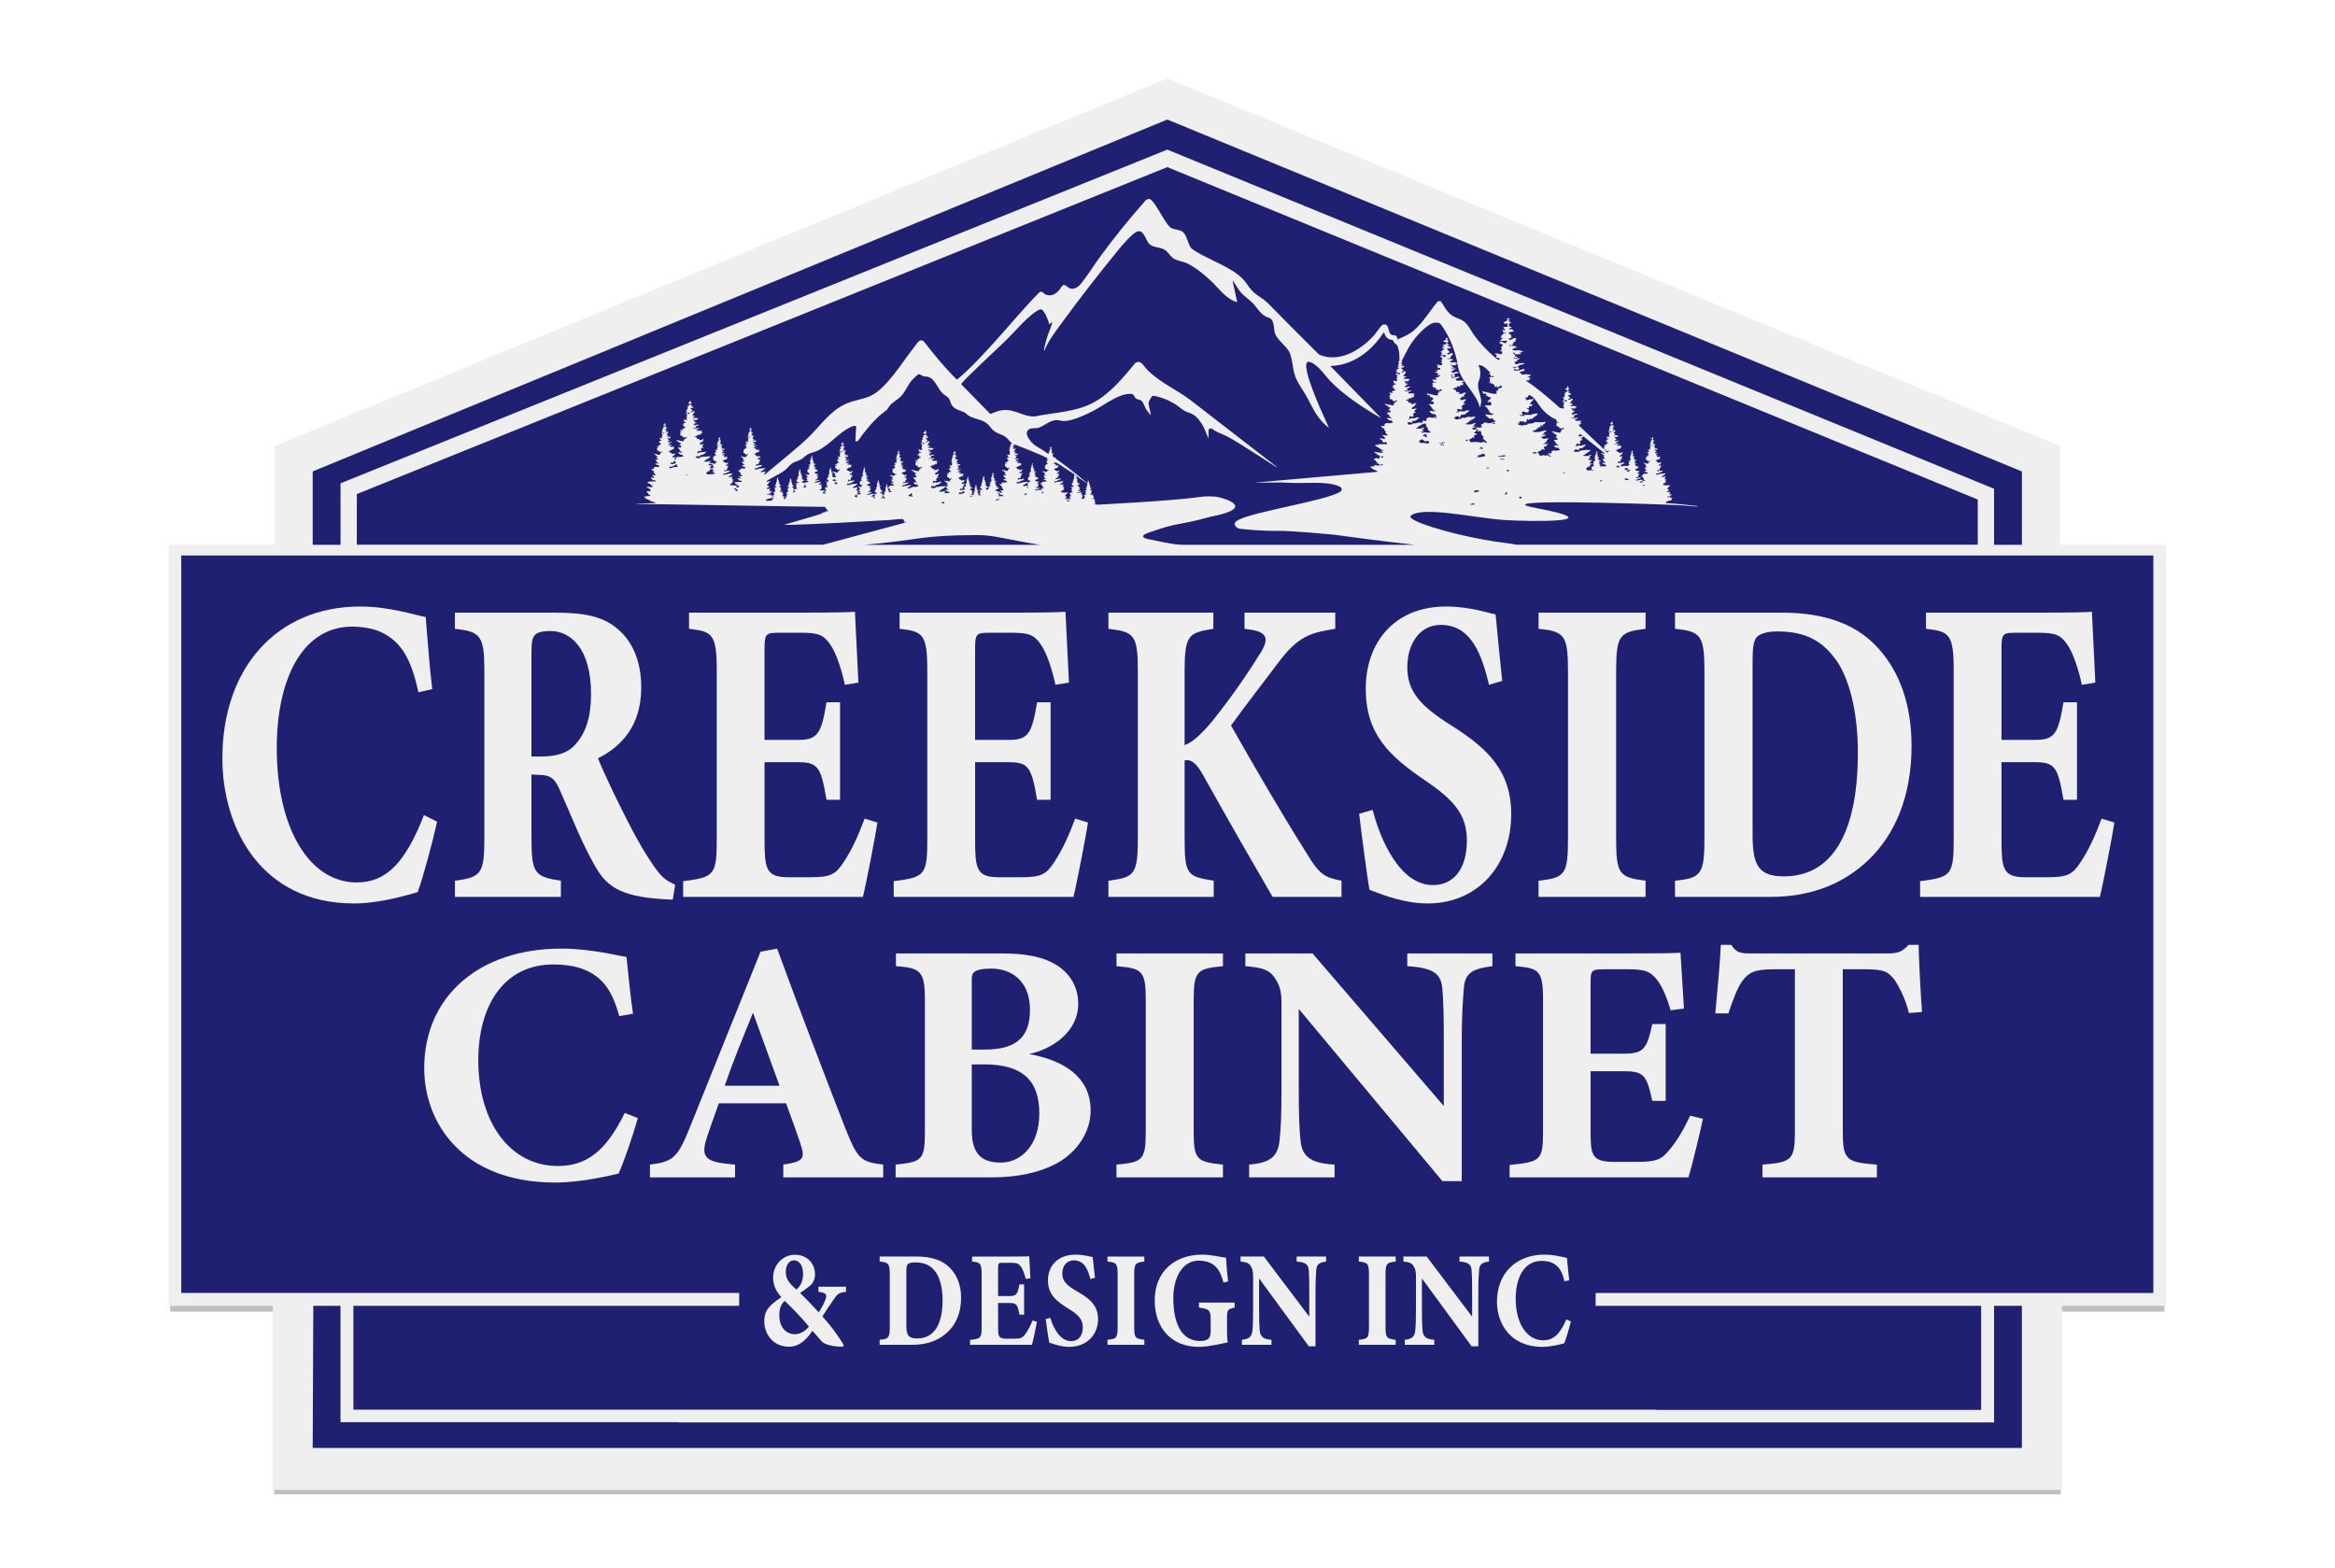
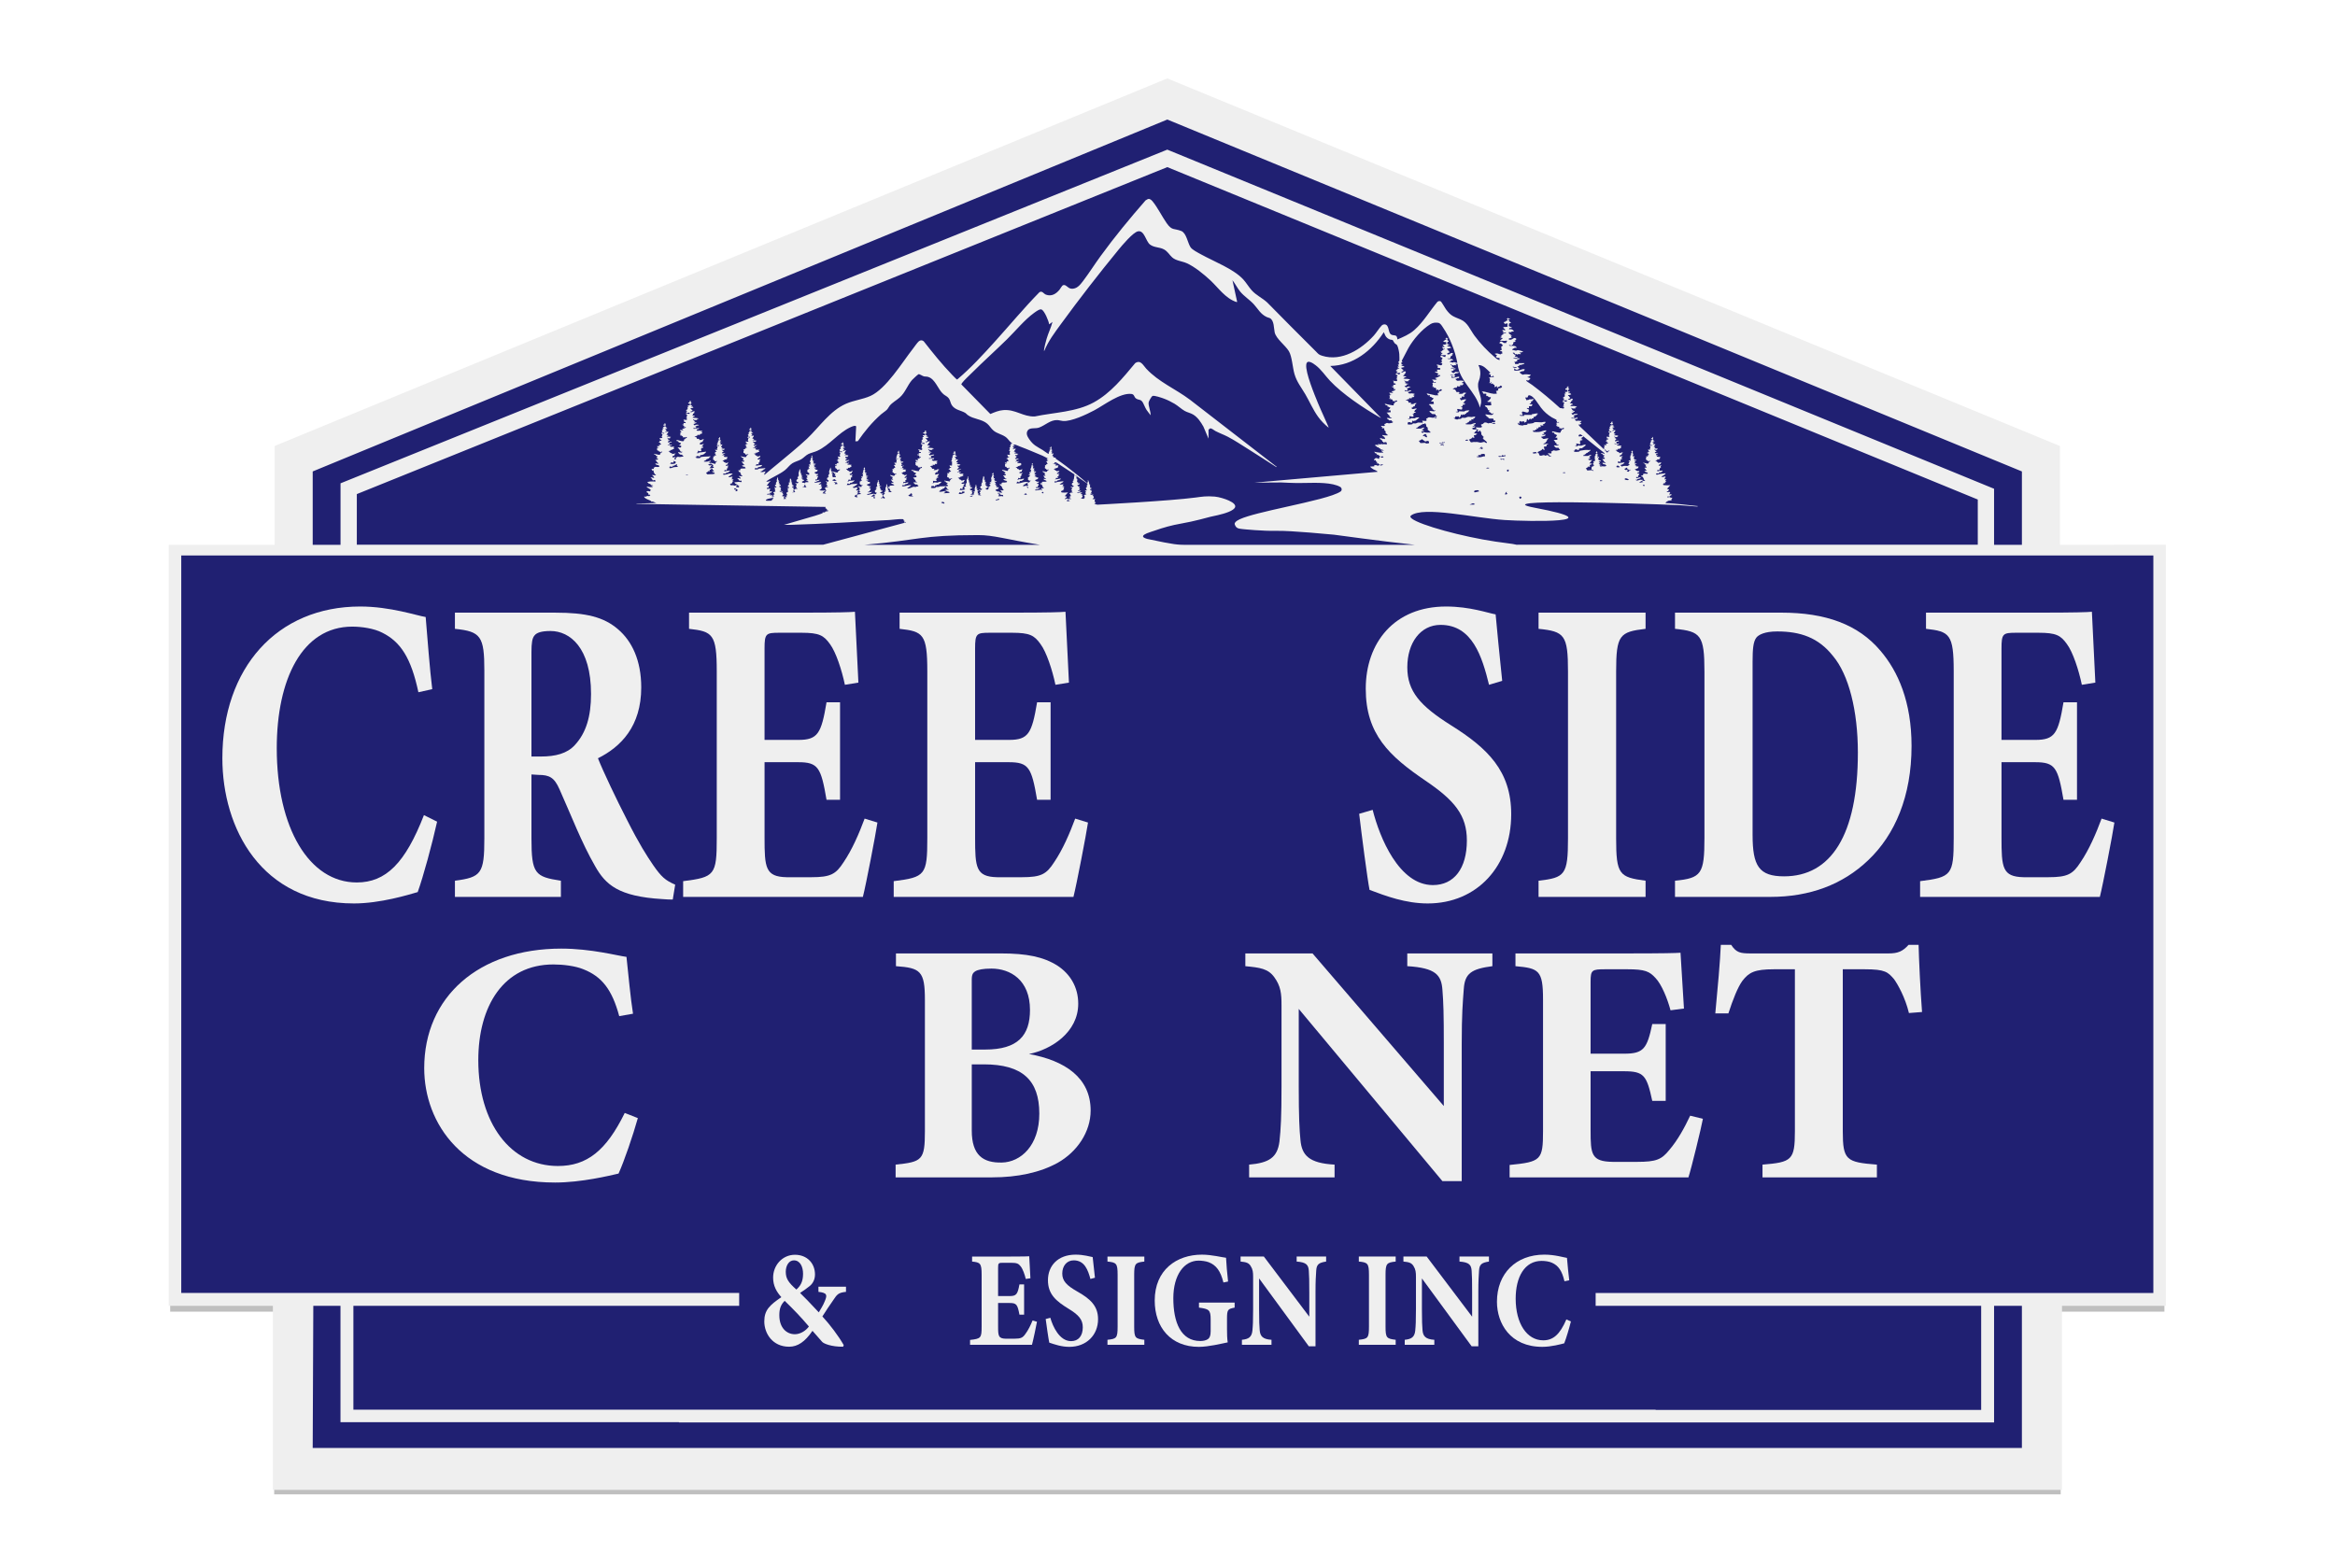
<svg xmlns="http://www.w3.org/2000/svg" id="CreeksideCabinet" version="1.1" viewBox="0 0 321.559 216">
  <defs>
    <style type="text/css">
	.drop {fill:#000000;filter:url(#PCSDrop);shape-rendering:geometricPrecision;opacity:0.5;}
	</style>
    <filter id="PCSDrop">
      <feGaussianBlur in="SourceAlpha" stdDeviation="1.7" />
      <feOffset result="offsetblur" dx="0.0" dy="1.0" />
    </filter>
  </defs>
  <polygon class="drop" points="283.499 75.642 283.499 62.129 160.752 11.888 38.003 62.129 38.003 75.642 23.435 75.642 23.435 179.66 37.759 179.66 37.759 204.814 283.786 204.814 283.786 179.66 298.069 179.66 298.069 75.633 283.499 75.642" fill="#000" />
  <polygon points="283.499 75.642 283.499 62.129 160.752 11.888 38.003 62.129 38.003 75.642 23.435 75.642 23.435 179.66 37.759 179.66 37.759 204.814 283.786 204.814 283.786 179.66 298.069 179.66 298.069 75.633 283.499 75.642" fill="#202072" />
  <g fill="#efefef">
    <path d="M48.508,86.305c1.288,0,3.005.242,4.15.843,2.528,1.265,3.959,3.494,4.96,8.192l1.908-.422c-.334-2.65-.668-7.108-.906-9.938-1.192-.181-4.864-1.446-9.014-1.446-11.447,0-18.983,8.433-18.983,20.901,0,9.576,5.294,19.996,18.125,19.996,3.624,0,7.535-1.204,8.776-1.565.763-2.108,2.003-6.686,2.671-9.698l-1.813-.903c-2.576,6.626-5.247,9.275-9.252,9.275-6.535,0-11.017-7.468-11.017-18.49,0-9.457,3.481-16.745,10.397-16.745h-.002Z" />
    <path d="M62.649,121.3v2.229h14.594v-2.229c-3.576-.542-4.054-.964-4.054-5.842v-8.794l.954.061c1.526,0,2.194.361,2.91,1.988,1.621,3.613,3.004,7.288,4.912,10.601,1.431,2.529,3.196,4.155,9.253,4.517.572.06,1.145.06,1.43.06l.334-2.048c-1.383-.602-1.908-1.084-3.005-2.65-.906-1.326-1.955-2.952-3.625-6.264-1.43-2.771-3.291-6.685-4.006-8.492,3.148-1.566,5.961-4.397,5.961-9.757,0-3.734-1.287-6.385-3.195-8.011-1.955-1.687-4.388-2.289-8.633-2.289h-13.831v2.229c3.577.362,4.054,1.024,4.054,5.782v23.069c0,4.878-.429,5.361-4.054,5.842v-.002ZM73.189,89.799c0-1.204.096-1.927.43-2.288.286-.362.906-.603,2.194-.603,2.671,0,5.58,2.289,5.58,8.673,0,3.072-.667,5.361-2.242,7.047-1.049,1.145-2.623,1.566-4.674,1.566h-1.288v-14.395Z" />
    <path d="M94.078,121.36v2.168h24.753c.429-1.687,1.764-8.613,2.003-10.24l-1.764-.542c-.763,2.048-1.717,4.276-2.909,6.024-1.05,1.626-1.764,2.048-4.435,2.048h-3.386c-2.957-.061-3.052-1.326-3.052-5.481v-10.36h4.626c2.766,0,3.147.723,3.91,5.18h1.86v-13.431h-1.86c-.715,4.276-1.192,5.18-3.863,5.18h-4.674v-12.589c0-2.048.191-2.168,2.003-2.168h3.1c2.433,0,3.052.362,3.911,1.566.811,1.084,1.622,3.553,2.051,5.601l1.86-.301c-.192-3.734-.43-8.673-.477-9.757-.667.061-2.337.12-7.345.12h-15.5v2.229c3.243.362,3.816.723,3.816,5.843v23.008c0,5.059-.286,5.361-4.626,5.903h-.002Z" />
    <path d="M123.075,121.36v2.168h24.753c.429-1.687,1.764-8.613,2.003-10.24l-1.764-.542c-.763,2.048-1.717,4.276-2.909,6.024-1.05,1.626-1.765,2.048-4.436,2.048h-3.386c-2.957-.061-3.052-1.326-3.052-5.481v-10.36h4.626c2.767,0,3.148.723,3.911,5.18h1.859v-13.431h-1.859c-.716,4.276-1.193,5.18-3.864,5.18h-4.674v-12.589c0-2.048.191-2.168,2.003-2.168h3.101c2.432,0,3.052.362,3.91,1.566.811,1.084,1.621,3.553,2.051,5.601l1.859-.301c-.19-3.734-.429-8.673-.477-9.757-.668.061-2.337.12-7.344.12h-15.501v2.229c3.243.362,3.816.723,3.816,5.843v23.008c0,5.059-.286,5.361-4.626,5.903h0Z" />
-     <path d="M152.644,121.3v2.229h14.499v-2.229c-3.672-.602-4.006-.783-4.006-5.903v-10.661c.763-.18,1.526.181,2.528,1.988,3.386,6.083,7.584,13.371,9.586,16.805h9.491v-2.229c-2.432-.481-3.052-.903-4.817-3.794-3.672-5.843-7.393-12.287-10.398-17.587,2.099-2.892,4.436-5.903,6.296-8.373,3.004-4.096,4.769-4.397,8.06-4.939v-2.229h-12.496v2.229l.906.12c2.193.362,2.48,1.265,1.335,3.133-1.431,2.288-3.529,5.541-6.773,9.576-1.574,1.867-2.718,2.831-3.72,3.192v-10.119c0-5.059.525-5.361,3.959-5.903v-2.229h-14.451v2.229c3.577.422,4.054.843,4.054,5.903v22.888c0,5.12-.477,5.421-4.054,5.903h0Z" />
    <path d="M197.333,121.902c-4.674,0-7.344-6.565-8.299-10.36l-1.859.542c.333,2.831,1.145,9.095,1.43,10.48,2.242.843,4.96,1.867,8.013,1.867,6.82,0,11.494-5.18,11.494-12.287,0-5.963-3.242-9.095-8.346-12.287-4.197-2.65-5.962-4.638-5.962-7.95,0-3.373,1.812-5.843,4.579-5.843,4.387,0,5.723,4.397,6.676,8.252l1.813-.542c-.382-3.794-.716-6.927-.906-9.155-1.049-.181-3.529-1.085-6.82-1.085-7.154,0-11.065,4.999-11.065,11.324,0,6.264,3.242,9.276,8.203,12.648,4.007,2.711,5.723,4.759,5.723,8.252,0,3.855-1.764,6.144-4.674,6.144h0Z" />
    <path d="M211.879,121.3v2.229h14.737v-2.229c-3.625-.481-4.054-.843-4.054-5.842v-22.949c0-5.059.477-5.481,4.054-5.903v-2.229h-14.737v2.229c3.577.362,4.054.843,4.054,5.903v22.949c0,5.059-.429,5.42-4.054,5.842Z" />
    <path d="M230.67,121.3v2.229h13.116c5.437,0,9.968-1.687,13.497-5.059,3.673-3.494,5.962-8.794,5.962-15.721,0-6.084-1.86-10.299-4.293-13.131-3.052-3.613-7.535-5.24-13.64-5.24h-14.642v2.229c3.53.362,4.054.843,4.054,5.903v22.888c0,5-.429,5.542-4.054,5.903h0ZM241.353,91.124c0-1.746.096-2.77.525-3.313.286-.361,1.097-.843,2.862-.843,3.196,0,5.675.843,7.678,3.373,2.193,2.59,3.434,7.589,3.434,13.311,0,11.384-3.72,17.046-10.159,17.046-3.481,0-4.34-1.446-4.34-5.722,0,0,0-23.852,0-23.852Z" />
    <path d="M264.423,121.36v2.168h24.753c.429-1.687,1.764-8.613,2.003-10.24l-1.764-.542c-.763,2.048-1.717,4.276-2.909,6.024-1.05,1.626-1.764,2.048-4.435,2.048h-3.386c-2.957-.061-3.052-1.326-3.052-5.481v-10.36h4.626c2.766,0,3.147.723,3.91,5.18h1.86v-13.431h-1.86c-.715,4.276-1.192,5.18-3.863,5.18h-4.674v-12.589c0-2.048.191-2.168,2.003-2.168h3.1c2.433,0,3.052.362,3.911,1.566.811,1.084,1.622,3.553,2.051,5.601l1.86-.301c-.192-3.734-.43-8.673-.477-9.757-.667.061-2.337.12-7.345.12h-15.5v2.229c3.243.362,3.815.723,3.815,5.843v23.008c0,5.059-.286,5.361-4.626,5.903h0Z" />
    <path d="M58.42,147.116c0,7.544,5.267,15.753,18.031,15.753,3.607,0,7.498-.949,8.731-1.233.759-1.661,1.993-5.267,2.657-7.64l-1.803-.712c-2.563,5.22-5.22,7.308-9.206,7.308-6.501,0-10.961-5.885-10.961-14.568,0-7.45,3.463-13.191,10.344-13.191,1.281,0,2.989.19,4.128.664,2.515.996,3.938,2.753,4.935,6.454l1.899-.332c-.332-2.088-.665-5.599-.901-7.829-1.186-.142-4.841-1.139-8.969-1.139-11.388,0-18.885,6.644-18.885,16.466h0Z" />
-     <path d="M89.506,160.402v1.755h11.721v-1.755c-3.748-.332-4.887-.712-3.891-3.702.474-1.471,1.139-3.273,1.66-4.745h9.253c.711,1.898,1.471,4.033,1.945,5.457.664,2.04.664,2.562-2.325,2.989v1.755h13.761v-1.755c-3.084-.38-3.512-.712-5.267-5.125-3.084-7.924-6.311-16.371-9.348-24.627l-2.278.427-9.87,24.531c-1.613,3.987-2.373,4.413-5.362,4.793v.002ZM103.694,139.476l3.654,10.06h-7.545c1.186-3.463,2.515-6.643,3.891-10.06Z" />
    <path d="M141.701,145.17c3.084-.617,6.785-2.989,6.785-6.928,0-2.325-1.139-4.128-2.894-5.267-1.898-1.186-4.176-1.661-7.782-1.661h-14.425v1.756c3.369.237,3.986.664,3.986,4.65v18.079c0,3.986-.379,4.223-4.033,4.603v1.755h13.286c3.512,0,6.595-.664,9.016-1.993,2.704-1.519,4.556-4.271,4.556-7.213,0-4.507-3.512-6.88-8.494-7.782h-.001ZM133.824,135.537c0-.996-.047-1.423.474-1.755.38-.237,1.091-.38,2.23-.38,2.61,0,5.315,1.566,5.315,5.695,0,3.511-1.661,5.456-6.169,5.456h-1.85v-9.016h0ZM137.953,160.117c-2.563.047-4.128-.996-4.128-4.413v-9.111h1.661c5.315,0,7.64,2.183,7.64,6.786,0,4.412-2.563,6.69-5.172,6.738h0Z" />
-     <path d="M153.754,160.402v1.755h14.663v-1.755c-3.607-.38-4.033-.665-4.033-4.603v-18.079c0-3.986.474-4.318,4.033-4.65v-1.756h-14.663v1.756c3.559.284,4.033.664,4.033,4.65v18.079c0,3.986-.427,4.271-4.033,4.603Z" />
    <path d="M171.499,131.314v1.756c1.993.19,3.132.332,3.986,1.518.901,1.234.996,2.278.996,3.843v11.246c0,4.128-.095,5.837-.285,7.545-.284,2.23-1.471,2.942-4.175,3.179v1.755h11.767v-1.755c-3.512-.19-4.508-1.281-4.697-3.369-.142-1.376-.237-3.227-.237-7.355v-10.724l19.787,23.725h2.658v-18.885c0-4.128.142-5.741.284-7.592.142-2.135,1.044-2.753,3.938-3.132v-1.756h-11.72v1.756c3.938.237,4.697,1.234,4.84,3.273.142,1.756.19,3.322.19,7.45v8.541l-18.079-21.021h-9.253v.002Z" />
    <path d="M207.893,160.45v1.708h24.626c.427-1.329,1.756-6.785,1.993-8.067l-1.755-.427c-.759,1.614-1.708,3.369-2.894,4.746-1.044,1.281-1.755,1.613-4.413,1.613h-3.368c-2.942-.047-3.037-1.044-3.037-4.318v-8.162h4.602c2.752,0,3.132.57,3.891,4.081h1.85v-10.581h-1.85c-.711,3.369-1.186,4.081-3.843,4.081h-4.65v-9.917c0-1.614.189-1.709,1.993-1.709h3.084c2.419,0,3.037.285,3.891,1.234.806.854,1.613,2.799,2.04,4.413l1.85-.237c-.19-2.942-.427-6.833-.475-7.687-.664.047-2.325.094-7.307.094h-15.422v1.756c3.227.284,3.796.569,3.796,4.602v18.126c0,3.986-.285,4.223-4.602,4.651h0Z" />
    <path d="M262.839,130.129c-.807.901-1.471,1.186-2.752,1.186h-18.98c-1.424,0-1.993-.094-2.704-1.186h-1.424c-.095,2.277-.427,5.979-.759,9.442h1.803c.617-1.898,1.281-3.606,1.945-4.507.901-1.139,1.66-1.566,4.318-1.566h2.894v22.302c0,3.986-.427,4.271-4.461,4.603v1.755h15.754v-1.755c-4.223-.332-4.698-.617-4.698-4.603v-22.302h3.037c2.8,0,3.179.38,4.033,1.376.475.664,1.519,2.468,2.04,4.65l1.804-.142c-.237-3.084-.427-7.26-.475-9.253h-1.376.001Z" />
    <path d="M116.504,177.925v-.711h-3.794v.711c1.2.131,1.232.43.887,1.253-.229.599-.558,1.085-.838,1.571-1.15-1.234-2.119-2.244-2.579-2.674.509-.337.92-.617,1.331-.954.46-.374.723-.936.723-1.59,0-1.534-1.084-2.712-2.759-2.712-1.742,0-3.007,1.458-3.007,3.142,0,1.141.477,1.964,1.134,2.694-1.611,1.104-2.349,1.777-2.349,3.348,0,1.627,1.117,3.479,3.417,3.479,1.182,0,2.185-.674,3.219-2.189.591.692,1.133,1.29,1.347,1.534.214.224,1.232.674,2.875.655l.082-.224c-.756-1.309-1.873-2.787-2.94-3.947.509-.805.969-1.497,1.446-2.17.575-.861.722-1.104,1.806-1.216h-.001ZM109.326,173.586c.87,0,1.265.898,1.265,1.852,0,1.122-.377,1.683-.92,2.17-1.1-.973-1.461-1.516-1.461-2.451,0-.861.444-1.571,1.117-1.571h0ZM109.458,183.761c-1.101,0-2.136-.842-2.136-2.618,0-.879.197-1.44.739-1.982,1.397,1.365,2.153,2.151,3.335,3.535-.411.58-1.182,1.066-1.938,1.066h0Z" />
-     <path d="M121.138,173.754c1.215.112,1.396.262,1.396,1.832v7.108c0,1.552-.148,1.721-1.396,1.833v.692h4.517c1.873,0,3.433-.524,4.648-1.571,1.265-1.085,2.054-2.731,2.054-4.882,0-1.889-.64-3.198-1.478-4.078-1.051-1.123-2.596-1.627-4.698-1.627h-5.043v.692h0ZM124.817,175.157c0-.542.033-.861.18-1.028.099-.112.378-.262.986-.262,1.1,0,1.954.262,2.645,1.047.756.804,1.182,2.356,1.182,4.134,0,3.535-1.281,5.293-3.499,5.293-1.199,0-1.494-.449-1.494-1.777v-7.407h0Z" />
    <path d="M133.59,184.547v.673h8.525c.148-.524.608-2.675.69-3.179l-.608-.169c-.262.636-.591,1.328-1.001,1.87-.362.505-.608.636-1.528.636h-1.167c-1.018-.019-1.051-.412-1.051-1.702v-3.217h1.593c.953,0,1.085.224,1.348,1.609h.64v-4.171h-.64c-.246,1.327-.411,1.608-1.331,1.608h-1.611v-3.909c0-.636.066-.674.69-.674h1.068c.838,0,1.051.112,1.347.486.279.337.558,1.104.707,1.74l.64-.093c-.066-1.16-.147-2.694-.164-3.03-.23.019-.805.038-2.53.038h-5.338v.692c1.117.112,1.314.224,1.314,1.814v7.145c0,1.571-.099,1.665-1.593,1.833h0Z" />
    <path d="M147.864,173.586c1.511,0,1.972,1.366,2.3,2.563l.624-.169c-.131-1.178-.246-2.151-.312-2.843-.361-.057-1.216-.337-2.349-.337-2.464,0-3.811,1.552-3.811,3.516,0,1.945,1.117,2.88,2.825,3.928,1.38.842,1.972,1.477,1.972,2.562,0,1.197-.607,1.908-1.61,1.908-1.61,0-2.53-2.039-2.858-3.217l-.641.169c.115.879.395,2.824.493,3.254.772.262,1.709.581,2.76.581,2.349,0,3.959-1.609,3.959-3.815,0-1.852-1.117-2.825-2.875-3.816-1.446-.823-2.054-1.44-2.054-2.469,0-1.047.624-1.814,1.577-1.814h0Z" />
    <path d="M152.513,184.528v.692h5.076v-.692c-1.249-.15-1.397-.262-1.397-1.814v-7.127c0-1.57.165-1.701,1.397-1.832v-.692h-5.076v.692c1.232.112,1.397.262,1.397,1.832v7.127c0,1.571-.148,1.683-1.397,1.814Z" />
    <path d="M170.025,180.095v-.692h-4.912v.692c1.38.187,1.61.318,1.61,1.627v1.646c0,.581-.132.898-.377,1.067-.296.206-.723.261-1.051.261-2.695,0-3.713-2.6-3.713-5.891,0-3.218,1.495-5.181,3.483-5.181.41,0,1.018.075,1.396.224,1.019.393,1.626,1.197,2.021,2.787l.64-.131c-.115-1.029-.246-2.451-.279-3.273-.542-.056-1.988-.43-3.319-.43-3.499,0-6.504,2.113-6.504,6.322,0,3.703,2.217,6.378,6.078,6.378,1.331,0,3.138-.45,3.975-.617-.082-.505-.098-1.141-.098-1.814v-1.44c0-1.272.115-1.347,1.051-1.534h0Z" />
    <path d="M180.243,185.425h.919v-7.444c0-1.627.05-2.263.099-2.993.049-.842.361-1.084,1.363-1.234v-.692h-4.057v.692c1.363.093,1.626.486,1.675,1.29.049.692.065,1.309.065,2.936v3.367l-6.259-8.285h-3.203v.692c.69.074,1.084.131,1.38.599.313.486.346.897.346,1.515v4.433c0,1.628-.033,2.301-.099,2.974-.098.879-.508,1.16-1.445,1.254v.692h4.073v-.692c-1.215-.075-1.56-.505-1.626-1.328-.049-.543-.082-1.272-.082-2.899v-4.227l6.85,9.352v-.002Z" />
    <path d="M192.203,173.754v-.692h-5.076v.692c1.232.112,1.397.262,1.397,1.832v7.127c0,1.571-.148,1.683-1.397,1.814v.692h5.076v-.692c-1.249-.15-1.397-.262-1.397-1.814v-7.127c0-1.57.165-1.701,1.397-1.832Z" />
    <path d="M202.666,185.425h.919v-7.444c0-1.627.05-2.263.099-2.993.049-.842.361-1.084,1.363-1.234v-.692h-4.057v.692c1.363.093,1.626.486,1.675,1.29.049.692.065,1.309.065,2.936v3.367l-6.259-8.285h-3.203v.692c.69.074,1.084.131,1.38.599.313.486.346.897.346,1.515v4.433c0,1.628-.033,2.301-.099,2.974-.098.879-.508,1.16-1.445,1.254v.692h4.073v-.692c-1.215-.075-1.56-.505-1.626-1.328-.049-.543-.082-1.272-.082-2.899v-4.227l6.85,9.352v-.002Z" />
    <path d="M212.309,173.661c.444,0,1.035.075,1.429.261.871.393,1.364,1.085,1.709,2.544l.658-.131c-.115-.823-.23-2.207-.313-3.086-.41-.056-1.675-.449-3.105-.449-3.942,0-6.537,2.618-6.537,6.49,0,2.974,1.823,6.21,6.242,6.21,1.249,0,2.595-.374,3.023-.486.263-.655.69-2.076.919-3.011l-.624-.281c-.887,2.058-1.807,2.88-3.187,2.88-2.251,0-3.795-2.319-3.795-5.742,0-2.936,1.2-5.199,3.581-5.199h0Z" />
    <g>
-       <path d="M125.466,66.804c.005.004,0,.011,0,.016,0,0,.002,0,.002,0l-.003-.016Z" />
      <path d="M283.677,75.04v-13.616L160.752,10.799,37.826,61.424v13.616h-14.59v104.814h14.345v25.346h246.383v-25.351l14.304.004v-104.823l-14.591.01ZM43.064,64.931l117.689-48.468,117.689,48.468v10.109h-3.833v-7.724l-113.43-46.532-.427-.176-113.857,45.959v8.473h-3.831v-10.109ZM169.221,68.938c-.468-.217-1.342-.494-1.944-.544-1.151-.096-1.782.017-2.604.127-3.586.479-13.386.98-13.386.98-.235.057-.392-.09-.607-.084l.251-.146-.126-.021.042-.125h-.167l.087-.067c.012-.113-.1-.165.08-.309h-.377c-.026-.121.087-.081.142-.166.096-.15-.112-.162-.017-.295l-.167-.021.167-.146-.502.041.335-.209-.251.041c-.04-.056.133-.148.158-.24.039-.141-.09-.077-.075-.116.016-.04.111-.064.083-.147-.102.059-.253.009-.251-.125.249.01.33-.206.042-.168.086-.101-.041-.077-.043-.107l.037-.156c-.027-.121-.16-.035.048-.197-.255.024-.118-.04-.138-.076l-.064-.027.023-.117-.156-.408-.043.105.084.061c-.143-.014-.072.21-.146.294-.507-.446-1.026-.875-1.551-1.299-.907-.732-1.866-1.469-2.848-2.134l.105-.084c-.109-.023-.378-.031-.418-.147l.083-.041-.209-.084.209-.314c-.131-.063-.196.068-.335.041l.125-.107c.033-.139-.354-.202.084-.27l-.167-.084.084-.125h-.126l.042-.377h-.167l.083.083-.209.085c.004.09.155.073.165.086.077.095-.056.159-.165.123l.083.167h-.126c.088.138-.034.184-.056.252-.021.064.043.21-.047.167-.208-.098-.552-.382-.779-.519-.846-.514-1.283-.659-1.874-1.519-.242-.352-.468-.772-.193-1.183.294-.439,1.048-.218,1.537-.389.872-.306,1.582-1.091,2.566-1.039.244.013.512.109.753.126,1.162.084,3.285-.923,4.336-1.485,1.341-.717,3.54-2.428,5.09-2.242.414.05.348.406.609.606.384.295.68.056.984.608.174.317.282.657.488.978.165.258.387.485.557.741.032-.517-.308-1.244-.275-1.737.011-.174.389-.848.548-.921.221-.101,1.254.253,1.529.354.502.185,1.04.445,1.499.721.484.29.934.726,1.399.989.374.212.795.274,1.172.504.627.383,1.044,1.031,1.403,1.654l.705,1.661v-1.235l.208-.171c.215-.066.517.236.713.34.566.3,1.178.513,1.746.809.94.49,1.91,1.143,2.817,1.707,1.296.805,2.57,1.648,3.857,2.467l.043-.043-11.926-9.225c-2.017-1.521-4.302-2.421-6.046-4.299-.417-.449-.754-1.254-1.508-.756-1.674,2.006-3.365,4.12-5.695,5.404-2.454,1.353-5.45,1.374-8.149,1.946-1.625.053-2.615-1.005-4.313-.878-.64.048-1.22.296-1.793.538l-4.003-4.083.098-.183c.336-.435.898-.941,1.298-1.34,1.601-1.595,3.289-3.106,4.903-4.688,1.168-1.145,2.437-2.705,3.735-3.637.218-.157.774-.58,1.028-.46.4.189.984,1.585,1.038,2.044l.46-.335c-.205.802-.587,1.55-.816,2.345-.124.432-.287,1.059-.345,1.498-.006.045-.046.144.03.135l.007-.006c.547-1.342,1.424-2.496,2.27-3.656,2.504-3.435,5.256-6.98,7.952-10.266.479-.583,1.983-2.382,2.668-2.525.886-.185,1.082,1.36,1.649,1.808.569.449,1.317.345,1.924.673.55.297.731.739,1.15,1.111.524.465,1.336.51,1.977.787,1.076.465,2.42,1.567,3.281,2.373,1.111,1.039,2.043,2.456,3.558,2.975l.128-.002-.65-2.993c.384.482.681,1.096,1.069,1.569.526.641,1.319,1.134,1.885,1.759.61.672.887,1.32,1.771,1.747.134.065.311.083.436.151.59.318.531,1.385.651,1.946.191.898,1.471,1.791,1.96,2.605.43.717.508,2.248.765,3.13.327,1.125.935,1.834,1.503,2.81.592,1.017,1.054,2.113,1.743,3.073.419.584.901,1.064,1.455,1.519l-.028-.139c-.462-1.091-.987-2.156-1.437-3.254-.464-1.133-1.737-4.19-1.609-5.291.092-.791.93-.189,1.29.084.777.588,1.314,1.429,1.972,2.132,1.728,1.847,4.664,3.802,6.875,5.062l.163.067-6.995-7.16c3.147-.055,5.744-2.11,7.373-4.648l.216.474c.131.249.375.444.639.533.114.039.294.029.373.078.025.015.194.355.279.443.081.083.252.156.31.234.148.2.298.969.317,1.232.011.156.032.902.003,1.003l-.129.023c-.024.022.229.512-.084.461l.168.25h-.209l.084.168-.084.084.23-.084c.087.103-.044.074-.099.109l-.382.268h.167l-.126.126.251-.041-.209.251h.523c.089.082-.029.073-.052.105-.005.007.047.1-.075.108-.115.007-.3-.21-.432-.122l-.049.118.14.048c.284.2.043.16.025.233-.021.087.043.194.045.284l-.127.022c-.046.13.099.061.121.086l.005.177c-.054.177-.438-.035-.587.03.273.191.065.182.083.27.021.105.241.076.253.086.19.147-.162.221-.294.188l.042.209-.293.021.359.188-.066.21c.654-.173.01.311-.251.252-.059.126.257.111.167.209-.063.069-.505-.055-.503.022.037.123.205.104.126.271l.252-.02-.377.105c.109.129.087.325,0,.46.105.071.141-.146.209-.083l-.084.167c.21-.078.388.011.335.251l.209-.083v.167c.066-.056.2-.185.28-.199.04-.007.168.02.139.094-.05.125-.307.117-.33.154l-.011.154-.152.067.032.19c-.105.105-1.061-.181-1.257-.209.13.176.134.281.377.209v.209c.156-.09.158.133.377.084.041.23-.228.237-.251.418h.293l.043.251-.587.063c.201.101.222.328.411.404-.056.162.179.352.342.246-.148.275-.484-.01-.712.104.073.126.148.143.236.202l.083.106c.097.034.28-.029.354.025l.049.141c.027.028.176-.031.115.112l-.102.057c-.122.023-.327.076-.429.075-.29-.004-.19-.155-.501.052l-.14.048c-.05.066.18.182-.012.263-.11.046-.317-.049-.448-.012.025.124.134.146.209.231.026.091-.077.054-.083.063-.099.136.218.007.232.009.131.021.1.301.11.316l.114.076c.05.081.13.244.005.248l.377.356c-.272.036-.527.004-.796-.041.024.184.251.196.321.306l.029.141c.014.033.096-.027.027.138-.101-.125-.191-.04-.266-.055-.136-.027-.293-.127-.445-.092.054.194.21.192.319.325l.031.117c.078.083.194.054.11.165.317-.061.524-.185.503.251-.137-.008-.259-.041-.399-.045-.096-.003-.206.051-.248.047l-.042-.086c-.035.003-.125.077-.215.081-.106.004-.233-.069-.352-.039l.167.125-.502-.041c-.013.262.099.169.213.229l.037.128.142-.018c.026.008.163.209.321.163l-.043.125c.138.038.287.047.42.107l.083.103c-.012.012-.251-.09-.335-.041l.082.149c.08.076.193.019.169.144-.158-.006-.32.011-.478-.003-.122-.011-.285-.034-.411-.05-.123-.015-.242-.071-.367-.072l.22.241.149.016.044.157c-.016.019-.096-.027-.079.046.27-.098.173-.057.362.079l.139.048-.187.416c-.238-.184-.568-.195-.65.147.062.13.149-.031.204-.015l.108.247c.069.099.272-.058.023.25l.294-.041c-.122.1.2.146.125.25l-.234.086c-.087.004-.127-.066-.176-.073-.145-.021-.427-.024-.302.155l-.586.043.158.167c.068.055.213.157.289.202.19.115.465.164.6.342l-14.884,1.309-2.119.186,1.865-.013,1.87-.013c.701.029,1.378.076,2.009.076.12,0,.239,0,.357.002.287.003.627-.004.996-.012,1.55-.032,3.674-.074,4.751.553.115.067.187.188.192.323.004.124-.049.235-.148.303-.949.655-4.2,1.381-7.343,2.083-3.092.69-5.367,1.217-6.479,1.713l-.134.063c-.441.215-.664.426-.627.643l.003.014c.194.619.602.591,1.057.658.118.017,2.829.289,4.706.244,1.949-.047,7.61.508,7.903.531.242.019,6.047.847,11.172,1.4h-31.632c-1.092-.026-1.327.023-5.282-.824-.062-.04-1.177-.268-.038-.759.226-.106.789-.271,1.112-.385,1.189-.417,2.342-.74,3.544-.947,1.971-.339,3.719-.862,4.132-.956.462-.125,5.356-.919,2.515-2.233ZM149.388,67.533h-.001c.048.071.163.122.167.231,0,.017-.181-.003,0,.186-.248.047.036.075.084.167-.195-.054-.231.072-.377.085.091.073.098.25.209.251l-.167.042.084.125c-.102-.045-.137.083-.153.086-.078.011-.242-.082-.349-.043-.026-.101.178-.176.199-.22.017-.036-.035-.134.052-.198h-.167l.084-.209-.293.021.293-.23c-.234-.022-.448.017-.67.083-.029-.212.052-.082.168-.11.037-.009.365-.155.292-.225l-.376.084v-.126c.277.117.108-.03.145-.086.031-.048.12-.017.106-.206-.395-.004.002-.094,0-.251-.199.095-.245-.027-.377-.167.167-.043.329-.052.335-.251h-.251c-.097-.075.109-.074.083-.126-.193.012-.118-.07-.142-.117l-.062-.013c-.037-.056.144-.145-.005-.247l.167-.084-.251-.043c-.009-.084.103-.002.083-.083-.211.022.048-.164,0-.21-.01-.01-.199.02-.167-.168l1.624,1.139.009.201-.083-.042-.006.328c-.016.025-.107.008-.123.112-.031.201.385.402-.164.314ZM147.92,66.065l-.167-.041.125.167c-.114-.018-.12.017-.168.106l.125.125c-.33.142-.309.413.043.502-.112.252-.243.106-.46.105.015.09.182.08.207.153l.003.181-.125.021.167.23-.167.021.251.188-.377.043.042.083h-.168c.055.099.018.158.125.084.019.192.27.391-.083.294l.125.167-.209.021c.071.179.292.063.293.231-.102-.058-.368.017-.434-.001l-.045-.08-.359.081c-.103-.106.105-.129.112-.136l.138-.178c-.027-.131-.282-.017-.25-.125.028-.092.34-.381.418-.482-.131.027-.878.036-.925-.026-.082-.108.023-.206.129-.244l.126.019c.014-.018-.018-.218.168-.273l-.126-.042.126-.23c-.011-.011-.294.102-.292-.021l.167-.063c.084-.081-.156-.08-.083-.166l.125-.084c-.136-.006-.26.036-.396.043l-.19-.043c.129-.093.368-.198.481-.293l.063-.126c-.254.05-.516.047-.771.087-.036.006-.49.191-.484.018.005-.152.286-.071.316-.076l.101-.13c.045-.034.472-.037.461-.275-.266.057-.523.104-.795.125-.013-.082.103-.022.126-.042.019-.016-.152-.219.251-.146.114-.074-.058-.159-.042-.188l.251-.148-.125-.041.167-.23c-.028-.022-.33.136-.377-.041.151-.02.087-.195.251-.085-.038-.168.041-.152.126-.251-.123-.028-.278.068-.39.042l-.063-.081-.123-.012c-.039-.023-.064-.2-.22-.159.031-.095.147-.088.223-.125.129-.063.059-.019.163-.051.079-.025.381-.167.158-.221l.125-.084c-.122-.151-.339.023-.461-.083-.143-.125.214-.048.168-.189-.103-.047-.466.16-.46-.042l.209.042c-.105-.236.084-.255.268-.163v-.002s2.443,1.599,2.443,1.599c.081.092-.124.562-.031.741ZM147.334,68.956c-.016.076-.401.095-.419.083l.084-.209.335.126ZM143.685,65.008c.069.053.08.17.251.142.033.084-.126.161-.125.188,0,.013.18.106.167.188h-.272c-.093.083.041.08.063.114.094.147.06.277.293.264-.069.174-.255-.018-.377.062.124.21.315.144.46.293-.135.195-.565-.024-.662.153-.022.04.127.222-.217.119.081.181-.011.254.209.167-.014.133.064.183.111.279l-.002.099.185.145c-.132.069-.279.018-.419.021l.209.292c-.076.069-.068-.077-.143-.087-.195-.025-.796.147-.862.087l.047-.121.206.013c.081-.02.377-.178.417-.268l-.544.083.005-.003v-.167c.335.101.19-.066.232-.128l.095-.049c.01-.014-.036-.183.049-.242-.014-.01-.371.034-.251-.083.036-.035.284-.056.251-.252-.243.091-.368-.022-.544-.189.193-.114.471-.072.461-.355l-.377-.043.167-.125-.335.041.167-.104-.083-.062.251-.126-.335.041.167-.209c-.077-.023-.198-.011-.168-.126.099.005.262.025.251-.126h-.293c-.087-.075.172-.094.083-.168h-.126c-.048-.049.345-.404-.126-.21.142-.147.034-.141,0-.293h.167l-.167-.084c-.019-.077.088-.015.084-.062l-.088-.046.003-.267c-.074-.069-.122.134-.167.147l.126.021c.025.164-.023.128-.168.126l.083.124c-.138-.013-.043.071-.066.128-.038.095-.048.064-.08.209l-.063.105.122.082c.004.036-.126.207-.039.315l-.209-.041c-.023.22.013.133.094.168.12.051-.145.164-.219.167-.009.08.108.022.147.081l-.02.083c.036.023.136-.036.123.044l-.171.064c-.056.051.099.141-.206.105-.017.073.084.018.086.065.007.159-.151.293.178.406.08.028.192-.051.197.031-.124-.021-.198.202-.239.212-.129.031-.271-.082-.405-.082-.392,0-.835.232-1.18.208-.074-.005-.137.008-.186-.065l.083-.02c-.043-.294.292-.044.315-.044l.108-.205.122.02c.168-.043.397-.152.461-.316-.184-.036-.312.055-.486.08l-.199-.025c-.056.006-.167.122-.279.07-.014-.081.097-.02.123-.044l.003-.207c.503.171.263-.054.304-.159l.054-.026c.065-.112.033-.101.186-.171l-.125-.041c.029-.152.137-.159.209-.272-.132-.039-.458.14-.461-.064,0-.075.319-.138.336-.147l-.011-.111c.027-.066.111-.097.094-.181-.158-.022-.266.131-.432.085l-.073-.104-.155-.034c-.05-.03-.095-.24-.262-.199.025-.111.283-.071.291-.085l.002-.124.171.025c.076-.016.078-.093.091-.099.039-.019.196.043.241-.134l-.125-.021.125-.146c-.162-.069-.466.038-.567-.083-.107-.128.222-.093.232-.21-.174-.051-.4.129-.544.02.402-.023.151-.161.168-.187.034-.056.299-.133.376-.127l-.233-.079c-.071.005-.236.177-.311.016-.052-.11.256-.054.125-.187l.168-.084c-.136-.008-.257-.075-.293-.209h.336l-.042-.083.167-.084-.586-.085c.013-.121.202-.073.209-.083.066-.111-.192-.152-.251-.126,0-.095.31-.365.251-.418-.117-.065-.355.179-.419.021-.023-.058.17.047.168-.084-.002-.18-.167-.121-.168-.271l.293-.042c-.028-.147-.202-.081-.251-.167.078-.022.133-.046.219-.035.149.018.614.228.796.296,1.023.38,2.024.827,3.034,1.238l.851.426-.251-.041c-.039.113.065.072.077.088l-.035.12c.007.008.163-.008.168.084l-.202.052c-.046.047.071.168-.133.074.076.134.262.049.168.251l.125.021c-.03.089-.24.095-.251.106-.089.084.107.068.083.125l-.293.021c.158.032.041.161.038.293-.005.244.095.133.153.185l.065.128c.038.025.116-.107.141.043l.167-.084c.087.104-.047.071-.099.11-.086.064-.141.224-.155.228-.148.042-.552-.126-.604-.086.022.15.103.093.126.109ZM143.69,67.95c-.424-.032-.116-.29-.003-.164l.003.164ZM124.396,66.984c-.243.018-.191-.16-.079-.169l.232.026.081-.123c.053-.041.475-.048.461-.275-.149-.029-.267.058-.401.08l-.157-.026c-.051.006-.112.101-.195.071l.078-.049c.015-.017-.058-.143.028-.16.074-.014.286.128.256-.064l-.068-.102.251-.148-.125-.041.167-.23c-.028-.022-.331.136-.377-.041.151-.02.087-.195.251-.085-.038-.168.041-.152.126-.251-.123-.028-.278.068-.39.042l-.063-.081-.124-.012c-.039-.022-.064-.199-.219-.159.015-.074.137-.067.208-.108l.049-.094.129.026.222-.116c.099-.104-.07-.057-.063-.126l.125-.084c-.172-.072-.427.066-.503-.126l.209-.126-.461.041c-.001-.092.177-.017.209-.042l.007-.202c.047-.032.229.009.244-.091l-.419.041.08-.181c.059-.051.137.005.129-.07-.255.023-.12-.037-.137-.075l-.114-.134c.143.05.303.023.377-.125l-.461-.043.167-.146-.21-.084.21-.314c-.132-.051-.236.159-.335.021.316-.024-.046-.236,0-.314.283.072.288-.139,0-.126l.125-.062c-.148-.074-.18-.123-.042-.252-.203-.05.079-.221-.147-.189.027.09-.201.201-.146.252.013.012.147-.032.166.105l-.208.063.084.125h-.126c.164.241-.249.28,0,.398l-.084.104.293.021c-.091.123-.217,0-.335.021-.041.118.107.081.122.148l-.061.226.046.128c-.051.12-.218.023-.317.042.027.221.167.131.209.292-.262-.062-.149.091-.292.127l.167.083-.042.125.167.042-.293.085c-.089.084.107.068.084.125h-.293c.142.133.034.217.038.357.005.166.085.109.169.171l.052.096c.04.028.111-.103.139.046l.168-.085c.088.104-.047.071-.099.11-.096.072-.134.232-.209.245-.117.02-.49-.149-.55-.103.022.15.103.093.125.109.07.053.08.17.251.142.033.084-.126.161-.125.188,0,.013.18.106.167.188h-.272c-.091.083.037.079.063.114.084.117.109.277.293.264-.06.15-.274-.008-.377.062.111.181.328.153.461.293-.144.141-.575.011-.667.15l.039.122h-.251c-.088.073.172.096.083.168h-.167c-.007-.004.052-.109-.042-.147.166-.051.039-.096.021-.189l-.011-.156c-.064-.167-.225.115-.052.136-.177.192-.237.492-.126.733h-.209l.125.127c-.034.082-.14.008-.167.147.067.03.106.069.125.144-.195.036-.263.161-.212.355.005.018.282.075.17.275-.112.055-.127-.082-.152-.085-.077-.008-.259.04-.35.043-.034-.15.114-.049.161-.09l.132-.328-.209-.042c.116-.009.171-.115.209-.21-.187.073-.27.005-.418-.085.101-.153.348-.066.335-.292-.072.003-.141.004-.211-.021-.141-.05.118-.063.042-.147-.007-.008-.194.114-.126-.063l.085-.062h-.167c.013-.062.087-.071.085-.147,0-.019-.158-.025-.085-.104.013-.015.211.003.209-.084h-.251l.039-.108c-.172-.035.019-.066.005-.202l-.169-.11.126-.104c-.155-.049-.092-.187-.127-.314l-.125.105c.214.081.025.092-.002.133l-.012.172-.074.072c-.03.106.027.328.046.44h-.167l.083.167-.167.043.167.146-.166.065.041.081-.125.002c-.011.253.015.32.292.333l-.086.069-.041.14c-.014.011-.23-.066-.306-.068-.313-.008-.604.151-.908.152v-.125c.229.01.532-.098.671-.293l-.544.083v-.125c.382.082.062-.245.335-.21-.046-.12-.038-.154.042-.251-.529.101-.077-.094,0-.293-.282.114-.342-.074-.586-.169.076-.138.58-.119.445-.356-.071-.125-.26.003-.319-.062-.088-.097.184-.086.167-.167l-.377.041c-.009-.088.128-.012.164-.047l.011-.109c.035-.051.164-.016.159-.095l-.293.041c-.017-.116.104-.134.168-.188,0-.04-.255-.052-.168-.146.023-.025.244-.042.251-.126l-.335-.043.125-.084c.005-.096-.144.023-.126-.105l.127-.229-.251.041.083-.104-.125-.147.167-.084-.124-.021c.111-.117-.049-.106-.044-.125l.065-.103-.023-.17c-.08-.063-.145.176-.209.188.279.061.063.089.009.155l-.02.211c-.013.061-.081.151-.074.241l.21.021-.251.021c-.049.107.079.069.083.108l-.009.179-.074.047.084.084h-.251c.027.078.073.164.167.168l-.146.083c-.142.122.055.117.021.252.212-.083.011.122-.127.084l.042.083h-.168c.083.105-.041.242.02.334.066.101.262.246.379.127.09.118-.074.056-.11.107l-.038.185c-.029.027-.379-.097-.46-.084-.033.126.247.159.249.23,0,.045-.204.105.044.21l-.209.083c.094.07.123.216.251.231l-.251.062.334.23c-.14.068-.356.011-.48.082-.019.011.034.178-.19.128.024.183.212.059.167.251-.22-.056-.286.066-.418-.189l.25-.163.126.017.011-.157.198-.178-.251.021.251-.314c-.159,0-.27.104-.377-.063l.251-.126-.125-.023c.002-.138.048-.114.125-.207-.227-.039-.547.216-.712,0,.151-.062.396-.206.525-.31l.145-.193c-.307.069-.635.039-.943.093l-.05.072c-.099.021-.451.066-.515.002l.083-.041c-.071-.266.334-.045.376-.086l.041-.148.129.003c.165-.056.423-.167.46-.356-.214.097-.532.04-.725.084-.014.003-.085.154-.238.082-.014-.082.105-.022.126-.042.032-.03-.188-.308.334-.168v-.334c.063-.031.177.066.21-.126l-.126-.021.167-.23c-.076-.041-.361.053-.376.042l-.043-.168.085.018.05-.091.158-.01.009-.158c.02-.037.148-.028.117-.134-.158-.068-.216.075-.236.08l-.308.003c-.027-.049.183-.055.083-.125h-.18c-.044-.01-.124-.26-.28-.21.034-.086.217-.116.291-.084-.03-.205.087-.095.224-.126l.063-.078c.043-.023.199.002.174-.106l-.082-.107.125-.064c.008-.113-.51-.024-.585-.105-.089-.096.211-.118.231-.167-.051-.194-.403.146-.566-.063.477.073.171-.136.209-.188.117-.043.31-.05.377-.168-.123-.081-.516.161-.544.02-.011-.054.22-.253.293-.23-.014-.116-.241.01-.251,0-.088-.086.106-.068.083-.125l-.125-.021c.021-.24.152-.067.312-.102.036-.008-.015-.168.148-.149-.167-.138-.394-.046-.586-.105l.209-.126c-.034-.108-.162-.083-.251-.084l.251-.418c-.195-.128-.254.203-.419.02-.015-.035.229-.021.15-.177-.068-.135-.401-.125.142-.241-.065-.089-.143-.117-.251-.105-.041-.149.117-.028.126-.125-.352-.056-.035-.211-.042-.231l-.094-.118c-.021-.049.038-.152-.094-.153l-.059.148c-.044.05-.161.046-.129.123.042.102.16.016.165.023.115.143-.05.263-.208.209l.084.167h-.126c-.043.131.088.178.084.189-.02.048-.25.124-.203.252.014.04.16-.018-.007.125l.377.041c-.097.277-.28-.096-.418.084.259.155.121.126.095.258-.015.078.097.121-.054.161-.038.09.135.032.084.167-.044.116-.28-.018-.376.022l.077.049.003.143c.046.062.197.004.171.143-.163-.008-.286-.018-.209.168h-.168c.005.085.25.074.251.147l-.083.104.209.021c-.101.095-.237.156-.377.147l.084.147c-.07.062-.254-.076-.294.041l.081.054c.036.051-.059.153.169.05.035.166-.191.035-.25.104.072.066.016.214.048.267l.206.109.04.149c.016.016.423-.129.417-.021-.002.029-.439.213-.292.356-.345.08-.671-.183-1.005-.126l.084-.063c.052-.075-.133-.06-.084-.104l.125-.084c-.156.002-.091-.191-.126-.294l-.125.105c.216.081.016.088-.014.157l-.11.39.078.036c-.002.064-.075.135.004.233h-.167c.031.18.169.116-.042.231l.125.125-.166.065.041.081-.125.002c-.065.335.164.277.206.336l-.042.207-.375-.083c.023.088.157.096.191.168.029.061-.075.142.06.125l-.167.084c.019.08.138.124.167.189.057.124-.201-.037-.125.083.046.072.183.052.209.147-.093.049-.227.02-.305.042-.058.016-.037.155-.156.084l.251.398-.209.021c.033.058.097.092.083.167l-.209-.021.293.23-.502-.042c.114-.112.177-.304.335-.335v-.084l-.191.043c-.095.002-.562.004-.562-.106l.222-.104.043-.111c.017-.025.192-.044-.015-.12l.126-.188c-.189.066-.299-.006-.084-.105l-.084-.042c-.03-.106.098-.023.084-.104-.137-.013-.288.088-.419.021.107-.131.303-.151.377-.314-.316-.044-.607.1-.922.083.038-.229.19-.065.254-.104l.047-.094c.018-.014.391-.025.369-.221l-.544.126v-.167l.21.022.027-.18c.019-.052.031-.029.07-.148.02-.063.085-.081.069-.155-.591.111,0-.094,0-.293-.243.091-.368-.022-.544-.189.194-.127.474-.075.461-.355l-.377-.043c.032-.117.244-.042.146-.168l-.188.042.04-.145c.056-.048.166-.033.169-.105l-.335.041.168-.188c0-.053-.22-.02-.168-.146.132.025.228-.01.293-.125l-.376-.043.125-.104-.126-.042.126-.272-.209.083.046-.184c-.003-.039-.138-.002-.088-.109l.168-.084h-.168c-.018-.075.072-.028.084-.042l-.07-.111c-.013-.064.021-.185-.014-.265l-.167.189.126.021v.125h-.168l.035.245c-.05.083-.062-.043-.103.205l-.055.116.12.08c.003.03-.11.215-.039.315l-.209-.042c-.079.119.201.182.125.251l-.209.085.084.064.002.1c.037.023.135-.036.123.044l-.21.043.042.125h-.168c.065.1-.028.219.003.309l.27.194-.025.204c-.063.057-.397-.093-.498-.079l.155.167.138.043-.126.167c.273-.007.056.148-.083.147l.251.314-.251-.021c.072.165.326.102.335.272-.099.041-.401-.021-.453.054-.033.047.035.139-.07.114l-.045-.086c-.115-.008-.224.099-.353-.103.046-.128.358-.096.292-.251-.036-.084-.177-.064-.251-.064l.125-.125-.167.041c-.008-.188.09-.095.167-.209l-.251.041.126-.166-.126-.084.209-.084-.251-.063.083-.062c-.211.02.047-.16,0-.21l-.167.041c.065-.104-.068-.231.083-.21l-.076-.06-.008-.253c-.08-.084-.08.058-.168.083.216.08.02.102.013.113l-.083.305c-.006.075.04.379.026.393l-.165.068c.223.084-.009.109-.042.167.271.143-.028.192-.083.302-.125.249.07.263.25.326-.112.236-.246.131-.46.105.024.073.164.118.191.187.062.162-.111.197-.107.21l.126.188-.126.021.251.188c-.095.039-.244-.003-.324.028-.066.025-.034.133-.155.098-.014-.004-.044-.128-.149-.084l.125-.209c-.102.059-.253.009-.251-.125.248.01.33-.206.042-.168.084-.121-.029-.07-.041-.084-.081-.096.089-.055.083-.125h-.167c-.015-.079.073-.014.084-.064.025-.111-.087-.017-.084-.104l.125-.084h-.167l.083-.083c-.14.017-.035-.049-.053-.136-.017-.08-.075-.321-.198-.241l-.043.544-.125-.042.039.308c-.003.017-.225.157-.159.272.01.018.184.053.162.151-.025.113-.223.019-.293.022l.102.086c.135.187-.019.171-.02.187l.086.188c-.014.015-.1-.034-.084.042.305.127-.058.081-.116.136-.112.105.084.258.077.345l-.074.031c-.02.032.118.101-.138.076l.209.167-.335.043.209.25c-.095-.083-.362.013-.377,0-.074-.061.232-.131,0-.188l.126-.188c-.056-.018-.335.013-.334-.063.059-.053.185-.165.159-.251-.005-.017-.125-.044-.035-.188l-.209.021.209-.188-.502.083.335-.251-.293.041c-.014-.079.079-.018.117-.051l.092-.239-.125-.023.125-.146c-.107.003-.245-.013-.293-.126.148-.045.254-.045.252-.21h-.169c.084-.122-.029-.071-.041-.084-.082-.096.089-.055.083-.125h-.167c-.017-.077.07-.027.084-.043l-.084-.125.126-.084h-.168c.108-.162-.04-.224-.042-.238-.016-.085.014-.277-.042-.39l-.148.417.022.293c-.2-.009-.084.017-.099.099l-.054.092.07.103c-.022.047-.44.173.042.357-.103.15-.188.097-.335.063.104.074.067.225.167.21l-.085.063c-.018.135.18.171.002.209.295.149-.085.1-.209.231-.017.031.357.338.041.292l.043.083-.126.021.209.189c-.143-.09-.267.005-.418,0-.015-.081.098-.021.121-.045l.004-.164-.293.041c-.092-.082.107-.07.083-.125h-.544c.112-.254.456.081.461-.293l.124.084c-.019-.074.125-.172.126-.188.004-.115-.35.012-.418-.021l.085-.069.082-.349c-.105,0-.404.154-.46.021-.072-.171.158-.071.203-.111l.09-.222c-.013-.077-.205-.071-.272-.064-.085-.076.024-.073.058-.119.078-.106.152-.24.239-.338.054-.061.157-.085.185-.171-.203-.036-.405.157-.586.021.79-.549,1.818-.946,2.569-1.536.355-.279.637-.706,1.02-.949.368-.232.835-.327,1.214-.545.346-.198.639-.556.991-.727.365-.177.835-.264,1.23-.446,1.7-.78,2.921-2.482,4.551-3.24.166-.077.683-.322.804-.118l-.105,2.053.335-.022c.936-1.36,1.949-2.586,3.183-3.685.245-.218.607-.433.819-.647.16-.16.254-.394.397-.566.355-.427.941-.743,1.359-1.112.784-.692,1.046-1.648,1.699-2.405.098-.114.826-.792.909-.81.162-.034.539.267.763.308.185.034.335.005.528.059,1.039.289,1.366,1.749,2.135,2.388.247.205.549.31.749.591.199.278.216.648.408.932.464.682,1.272.694,1.865,1.067.128.08.197.194.31.277.801.585,1.936.542,2.699,1.196.33.283.538.689.88.963.478.384,1.102.495,1.6.829.292.195.397.392.624.633l.35.319-.25.063.084.167h-.126c.026.1-.026.159.084.189l-.209.147c.036.08.177.038,0,.104l.126.021-.125.104.083.042c-.019.042-.227.083-.094.145.037.017.105-.029.116.084l-.053.139c-.008.065.106.173-.053.156,0,.073.135.01.083.146-.044.116-.28-.017-.377.022.08.05.076.239.086.249.011.011.261-.025.166.085l-.202.053c-.038.044.06.16-.175.115.083.163.326.037.209.251l.167.021c-.087.107-.195.159-.335.147l.084.167h-.335c.067.126.09.203.251.168.003.091-.186.017-.209.041v.335l.191.037.061.172c.029.028.167-.123.188.042.062-.048.157-.179.23-.063-.045.073-.141.068-.197.119l-.095.279c-.062.07-.663-.164-.796-.125.03.176.13.095.199.135l.077.111c.095.063.265.006.166.174l-.148.123.204.047c.145.176-.176.187-.309.162-.092.088.053.086.081.127.107.154.102.346.358.335-.083.158-.328-.026-.46.062.137.114.201.235.401.205.267.203.099.219-.157.248-.17.019-.31-.031-.495.07.183.2-.068.171-.251.167-.012.152.18.06.084.251l.104-.083c.173.206.178.488.398.649-.162.074-.342.044-.502-.021l.293.376c-.091.008-.431-.017-.448-.103l.029-.105-.232.082-.031-.068c-.111-.046-.167-.047-.281-.141l.177-.153.112.006c.139-.068.169-.12.172-.271h-.335l.125-.167c-.061.012-.236-.006-.209-.104.021-.077.174-.026.167-.105l-.292-.021.167-.105-.168-.208.293-.063c-.057-.112-.303-.038-.335-.063-.09-.071.17-.094.084-.167l-.126-.021.125-.23-.251.041.086-.063c.013-.093-.099-.171-.086-.187l.167-.043c-.148-.091-.082-.127-.096-.158l-.073-.03c.002-.053.086-.142.043-.271-.196-.029-.078.046-.106.086-.023.033-.175.046-.103.123.02.022.162-.056.126.084-.213-.015-.088.029-.089.106l-.068.03.007.116c-.022.059-.12.121-.102.25l.209.084-.251-.041.118.102c.006.056-.1.214-.034.317h-.21l.003.123.092.003c.125.051-.115.127-.178.168l.209.188-.208.107.041.081h-.209l.087.067c.04.306-.235.415-.422.163.114-.167.355-.061.293-.314h-.21l.084-.125-.167.041c-.008-.188.09-.095.167-.209l-.251.041.126-.166-.126-.084.209-.084-.251-.064c-.015-.043.104.012.083-.062-.211.02.047-.16,0-.21l-.167.041v-.184l.084-.045c-.022-.079-.133-.179-.084-.315l-.167.105c.212.082.018.102.013.112v.108c-.076.219-.098.352-.056.595l-.167-.041c.093.142.093.165-.042.272.292.147-.101.211-.107.375-.006.148.14.249.274.252-.112.236-.246.131-.46.105.006.097.199.117.209.126v.208l-.125.022.127.229-.126.021.251.188-.419-.042.125-.125-.167.041c.003-.137.046-.116.125-.209l-.209.041c.099-.122.1-.128,0-.25l.209-.084-.251-.084c.013-.015.1.034.084-.042h-.125l.125-.209-.167.041c.065-.104-.069-.231.083-.21v-.041c-.126.014-.043-.046-.056-.075l-.063-.027c0-.023.073-.198-.027-.19l-.105.104c.215.079.019.102.012.113l-.083.305c-.009.124.021.271.029.398h-.168c-.092.073.155.083.083.167-.049.057-.234-.013,0,.189,0,.069-.422.117-.502.104-.027-.166.081-.004.146-.083l.105-.336-.167-.021c.078-.054.144-.089.167-.188-.161.067-.312-.009-.377-.167.167-.043.329-.053.335-.251h-.251c-.096-.075.109-.074.084-.126l-.167-.063c0-.068.178-.029.167-.104-.472.056-.126-.085-.126-.105l-.125-.104.167-.126h-.209c-.018-.075.072-.028.084-.042.011-.014-.169-.144,0-.23l-.119-.029c-.021-.028.023-.14-.089-.118-.013-.082.101-.022.126-.041l-.104-.161.02-.216c-.174-.025-.079.173-.086.225-.002.016-.13.149-.147.277-.012.088.044.409.025.419h-.168c.173.218-.029.149-.042.273,0,.01.137.067.125.144l-.249.089v.222c.023.073.132.038.123.109-.254.102-.525.093-.795.126-.013-.082.104-.022.126-.042.029-.026-.089-.171.02-.208.451.205.249-.069.284-.16l.054-.026c.065-.112.033-.101.186-.171l-.125-.041c.029-.152.137-.159.209-.272-.132-.039-.458.14-.461-.064-.001-.075.319-.138.336-.147l-.011-.111c.027-.065.111-.097.094-.181-.157-.022-.265.131-.431.085l-.073-.104-.155-.034c-.043-.025-.108-.225-.262-.199.086-.133.35.009.293-.209.181.107.232-.06.259-.072.033-.014.208.061.202-.137l-.126-.042.167-.126c-.129-.05-.454.014-.525-.039-.215-.16.138-.123.19-.254l-.544.083c-.042-.15.198-.028.251-.084l-.083-.166.117-.08.26-.067c-.094-.109-.509.057-.545.021-.13-.132.266-.144.125-.251.35-.023-.125-.135-.125-.293h.335l-.042-.083.168-.084c-.184-.054-.432.006-.586-.105l.209-.063c.009-.15-.146-.13-.251-.126.083-.16.237-.225.251-.418l-.419.083c.02-.111.171-.029.17-.146-.002-.18-.169-.122-.17-.272l.293-.063c-.064-.09-.141-.116-.251-.105l.125-.125c-.352-.047-.036-.211-.042-.23l-.125-.168.083-.062c-.287-.086-.144.057-.187.123-.039.06-.175.059-.148.169.285-.034.258.224-.042.168l.084.167h-.126c.021.151.08.308-.125.336l.075.047-.025.072.075.047c-.18.007-.069.123-.092.159-.012.019-.112-.012-.075.092.262.073.099.132.096.195-.006.094.1.2-.054.183-.001.072.137.012.083.146-.051.127-.274-.01-.376.022.085.052.052.197.061.211.027.04.493.084-.062.166l.042.125h-.167c.029.097.154.077.215.145.054.06-.093.114.162.127-.092.116-.237.16-.376.189l.125.125h-.335c.206.246.054.191.042.237-.022.084.014.214,0,.308l.19.037.062.172c.029.028.167-.123.188.041.013-.046.238-.178.23-.063l-.199.117c-.033.039.034.151-.136.113l.042.167-.796-.125c.017.178.17.1.205.132l.034.12c.098.079.306-.007.202.168l-.148.103c.167.118.214-.016.209.23-.045.036-.996.027-1.153.052l-.048.073c-.076.014-.408-.002-.426.011l-.075.11c-.1.035-.492.067-.583.008-.144-.092.011-.075.023-.116v-.137h.349l.048.084c.12-.007.159-.25.21-.251l.104.083.042-.107.169.004c.084-.019.51-.362.46-.399-.143-.002-.291.017-.43.044l-.051.073c-.137.017-.343-.041-.463-.038-.075.002-.055.08-.09.088-.089.021-.211-.011-.306,0l.209-.042-.042-.251c.045-.044.622.169.495-.142-.031-.075-.124-.038-.117-.109.21.049.093-.128.125-.168.015-.018.248.064.252-.125-.378.045.027-.208.084-.377-.123-.072-.442.084-.483.08l-.104-.205.15-.039.066-.125c.044-.03.216.104.203-.087l-.083-.042c.206.027.075-.058.091-.077.029-.036.192-.054.16-.174-.083.009-.186-.018-.264,0l-.059.081c-.109.03-.309.026-.43.043.027-.092.205-.065.064-.17-.089-.066-.187.007-.246-.034-.062-.043-.079-.325-.321-.256l.189-.158.188.033v-.168c.011-.011.216.056.308.002l.028-.128c.013-.017.284.154.293-.167-.33-.004.041-.138.041-.189.001-.131-.517-.027-.591-.043-.062-.013-.123-.108-.204-.105.024-.129.205-.184.293-.124l.042-.168c-.257-.012-.499.166-.754.083.058-.131.261-.02.377-.084.039-.15-.073-.113-.126-.208.085.019.113-.104.133-.116.018-.01.337.025.369-.136-.19-.083-.556.134-.675.064l-.009-.099-.07-.049c.276.016.196-.157.21-.166.034-.021.164.023.207-.065l-.46-.021c.037-.12.336.057.293-.125-.332.021-.144-.025-.186-.124-.026-.06-.133-.095-.149-.169.144-.009.125.096.29.105l.296-.023-.003-.105c.075-.043.203.034.172-.103-.272-.066-.524-.053-.796-.084-.007-.207.44-.081.22-.293l-.346-.041c.15-.001.136-.134.192-.206.06-.076.073-.096.118-.161.041-.06.224-.186-.038-.183-.051,0-.436.262-.438.067,0-.085.239-.054.251-.063v-.208h-.127c.109-.108-.119-.117-.124-.189-.007-.1.163-.02.184-.021l.035-.07c.071-.043.177.038.157-.075-.087-.088-.218-.105-.335-.106l.21-.167c-.155.027-.323-.064-.228-.211l.143-.104-.121-.067.032-.115c-.034-.038-.147.058.006-.132-.3-.106-.134.099-.174.158l-.246.114c-.058.15.156.145.252.105v.251c-.027.028-.442-.076-.264.128.027.032.125.022.097.122h-.209l.084.167c-.013.015-.1-.034-.084.042l.125.021-.251.252c.178.069.031.023,0,.104l.167.042-.209.147.502.041c-.106.343-.364-.079-.497.026-.157.125.141.152.203.267-.239.138.052.323-.209.419.218.01.218.239.021.254-.083.006-.272-.117-.397-.066-.046.127.146.1.167.126.016.02-.201.161.024.208.068.014.234-.027.142.123l-.291.045c-.037.033.175.27-.209.168-.022.165.255.08.317.208l-.066.168c.018.015.317-.112.251.021-.136.113-.272.218-.46.189l.125.209c-.097.039-.374-.074-.418.022-.045.097.103.049.126.063l-.042.166c.48-.082.221.098-.084.043.036.144.079.277,0,.418l.125-.042v.126c.249-.16.226.176.252.209l.184-.046.045.088c.092-.025.268-.243.315-.022-.058.079-.162.053-.236.103l-.057.148-.127.022.042.209c-.374.032-.721-.144-1.089-.167.035.218.251.142.288.173.013.011-.001.095.072.157.057.049.19.083.269.088.03.194-.126.206-.209.334.096.026.158.056.251,0l.043.251-.503.063c.145.044.17.216.23.273l.147.042c.013.012-.143.165.124.269l.126.003c-.162.14-.403.011-.586.084l.277.266c.142.049.368-.091.351.175l.083-.043c.022.227-.095.113-.176.137-.059.017-.093.069-.179.077-.279.027-.177-.105-.528.056-.22.101-.393.192-.666.149,0-.069.554-.358.546-.444-.365-.054-.735.139-1.071.164ZM122.244,67.531c-.014-.081.114.003.084-.104l-.084-.042c.067-.071.147-.147.251-.147-.012.133.06.181.111.279l-.002.099c.035.059.17.075.185.166-.156-.002-.372.042-.461-.125l.167-.126h-.251ZM120.275,68.494c.048-.202.294.068.25.127l-.293-.021.125-.064-.082-.042ZM120.458,68.358l-.518.052c.069-.065.367-.33.44-.323.126.011.067.183.074.192l.072.007s-.068.072-.068.072ZM114.828,66.486v-.002c.068-.137.293-.021.415-.034-.045.084.146.15.088.202l-.377.042.083-.208h-.209ZM114.579,65.313c.011-.01.161.009.167-.084h-.209c.027-.112.079-.108-.042-.147l.166-.104.04.106.129-.023c.017.017.022.246.252.21l-.168.25c.131-.074.279.121.169.19l-.421.019c-.074-.077.067-.117.084-.167h-.167c.148-.094-.034-.209,0-.25ZM115.038,65.983h.001c-.124.183.1.117.167.25-.216-.013-.41.057-.586-.084.011-.083.401-.181.418-.166ZM110.703,66.943l.097-.045c.008-.013-.08-.18.092-.161-.003.157.074.263.168.376-.167.011-.345-.034-.502.042-.04-.15.136-.057.168-.084l-.023-.128ZM109.174,67.658h0s.083-.042.083-.042v-.126l.116.013.135.28-.419.042.335-.188-.251.021ZM106.288,68.834h0l-.002.121c-.184,0-.634.036-.775,0-.119-.03.009-.142.075-.178.223-.123.421-.106.626-.168.156-.047.21-.248.326.053l-.251-.041c.349.305.063.158.002.213ZM137.469,68.285c.274-.152.054-.119.064-.146l.083-.147-.251-.021c.05-.058.118-.138.202-.096.01.005.054.144.174.119-.105.224.33.148.381.183l.039.191-.233-.042c-.057-.003-.547.079-.459-.041ZM137.617,68.828h0c-.077-.029-.501.175-.502.022,0-.083.214-.052.264-.064.015-.003.069-.156.19-.076l.048.118ZM133.972,68.244c-.042.19-.258.164-.419.167.019-.072.401-.181.419-.167ZM132.672,67.927c-.213.083-.446.204-.668.044.09.005.075-.139.107-.149.16-.049.275.085.291.085l.108-.204.331-.003-.084.125c.254.066-.013.074-.086.102h.001ZM129.993,67.95c-.036-.14.102-.061.125-.084.089-.084-.107-.068-.084-.125.108.01.21-.015.251-.126-.189-.031-.858.241-.963.062l.351-.275.193-.039-.042-.125.209.042.011-.112.18-.138c.1-.025.197.46.438.376-.089.169-.325-.02-.46.062.069.058.137.164.22.199.025.01.446.094.325.199-.078.067-.624.032-.754.084ZM130.075,69.312c-.056.085-.063.04-.115.034-.202-.026-.556-.171-.145-.214.182-.019.153.067.26.18ZM125.72,68.411c-.227-.139-.498.073-.628-.209l.266-.123c.058-.058-.017-.176.126-.122.244.093.07.233.072.267.003.052.2.078.164.187ZM134.696,73.698c2.19-.002,3.715.564,8.536,1.343h-24.212c7.749-.673,7.692-1.336,15.676-1.343ZM141.596,66.736v.125c-.263-.009-.475.138-.754.084l.196-.21c.243-.033.14-.081.181-.167l.1.043c.014,0,.04-.162.194-.064.112.071-.066.172-.043.189h.126ZM141.387,66.966l.083-.02.168.25c-.234.05-.136-.093-.251-.23ZM141.429,68.159l-.377-.042c-.071-.078.225-.18.247-.164l.13.206ZM190.144,63.008c.041-.196.229-.197.377-.104.023.129-.292.136-.377.104ZM190.346,64.066h0c-.073.027-.235.1-.285.01-.028-.147.301-.101.377-.104.02.117-.025.07-.092.094ZM192.952,49.985c.095.009.088-.008.042-.082.344-.068.008-.068.048-.222.318-.569.589-1.166.907-1.735.664-1.182,1.861-2.58,3.027-3.297.339-.209.667-.241,1.065-.193.324.039.51.404.682.658.985,1.447,1.631,3.157,1.977,4.87-.044.041-.372-.112-.447-.115-.075-.003-.127.068-.201.07-.103.003-.263-.124-.399-.081-.023-.1.018-.068.055-.093.107-.074.264-.19.385-.116.093.009-.089-.18-.123-.192-.163-.06-.501.057-.651-.08.133-.052.3.071.407-.076.07-.097-.013-.325.305-.323l-.125-.125c.13.027.152-.072.209-.167-.319-.201-.383.08-.575.118-.424.086-.257-.284.115-.203l-.126-.084.083-.166h-.167c-.097-.075.109-.074.083-.125-.18.046-.384-.237-.125-.233.253.003.134-.044.195-.059.057-.014.265.043.223-.063-.089-.222-.488-.135-.502-.211.003-.159.25-.064.293-.167l-.377-.167c.248-.138.041-.085.041-.125l.073-.042-.009-.064c.041-.045.232-.027.145-.164l-.208-.044.083-.042c.044-.107-.076-.077-.085-.104-.057-.183.159-.028.127-.189-.079.029-.182-.036-.233-.036-.009,0-.043.121-.144.078.048.079.151.018.167.166-.111.008-.248.111-.345.18-.277.195.278.158.305.175l.023.275c-.043.06-.393.085-.485.083-.037.123.309.22.209.335-.01.012-.284-.104-.292.021-.006.103.24.143.146.23l-.105.042c.135.052.263-.181.335,0-.289-.018-.398.339-.671.356l.252.021-.167.167.293-.041-.293.292c.236.043.473.017.712,0-.011.107-.1.132-.042.251-.264.109-.613-.409-.735.001.174.035.227.129.357.229-.277.146-.121.268-.125.523-.441.023.024.113.036.131.077.121-.049.276-.181.283-.135.008-.389-.143-.567-.079-.026.134.172.114.209.189l-.124.125c.056.19.4.131.418.147.008.007-.073.142,0,.209h-.461l.042.293c-.055.051-.268-.102-.334.021.148.155.361.104.502.293-.091.05-.175.112-.167.23.065-.083.424-.129.418-.021-.004.069-.596.363-.711.314-.009.131.149.163.251.168-.139.208-.448.036-.67.083-.065.056.283.19.205.289-.015.019-.096-.027-.079.046.116.119.321-.117.376.022.039.096-.098.057-.147.061-.121.01-.237.015-.355.044.185.172.075.159.063.272-.01.097.018.212-.021.314l.209-.126-.083.209c.227-.09.515.064.377.335.215-.032.342-.273.314.084.131-.112.408-.391.479-.11-.023.138-.403.174-.417.194l.042.167c-.312.02-.187.134-.126.377-.128-.044-.217-.034-.347-.008l-1.245-.284c.176.25.116.326.461.251-.101.314.043.2.127.232.081.032.17.197.335.144.016.23-.211.317-.335.46.077.082.363.029.377.043l-.03.14.073.131c-.03.172-.596.02-.712.126.067.088.186.122.252.208.105.136.05.317.292.274-.179.211-.019.162.095.249.109.083.046.203.281.043-.069.317-.514.089-.775.126l-.062.062c.067.149.26.194.336.335.172.107.63-.094.502.273l.167-.042c.028.339-.162.14-.268.17l-.096.124c-.273.065-.542-.104-.779-.034-.086.025-.177.195-.323.159.258.502-.22.29-.544.293l.125.251c-.224.07-.439-.013-.644.004-.142.012-.243.102-.343.12-.127.022-.304-.026-.408.002l-.097.12c-.102.034-.556.062-.644-.014l.082-.297c.177.062.399-.068.4.15.174-.028.172-.319.189-.335.078-.074.085.086.104.085l.137-.075.135.003c.206-.076.357-.291.544-.391.097-.142-.406-.057-.472-.039l-.059.081c-.121.029-.595-.031-.642.001l.043.083h-.377l.02-.083c.27.112.15-.079.15-.194,0-.178.289-.025.402-.019.285.016.181-.264.015-.374.315.076.126-.101.207-.149.095-.056.221.05.253-.144h-.188c-.097-.09.049-.069.062-.115l.007-.129c.009-.015.246-.081.245-.216-.272-.057-.655.274-.712-.126.194.063.167-.106.25-.147l.211-.041c.095-.05-.067-.12-.042-.147l.072-.008-.022-.068c.026-.039.233-.091.2-.217l-.302.045-.062.078c-.131.034-.332-.01-.473.044l.126-.084c.003-.257-.289-.091-.332-.129-.012-.01-.059-.219-.142-.276-.069-.047-.197-.048-.28-.055.011-.087.157-.063.219-.088.051-.02.077-.134.241-.037-.002-.364.148-.122.222-.133l.198-.077-.042-.125c.224.085.273.031.377-.167l-.209-.084.251-.147c-.025-.058-.363-.096-.444-.101-.142-.009-.333.104-.457-.087-.119-.184.032-.093.086-.089l.049-.077c.075-.026.185.023.243-.086.089-.208-.433.034-.463.039-.123.021-.269-.008-.396.002v-.167c.139.115.305.133.418-.021l-.147-.147.566-.292c-.113.035-.317-.039-.4-.026l-.132.101c-.238.075-.221-.069-.348-.201.142.043.366-.002.251-.168.028-.024.294.027.251-.126l-.502.041.334-.125c-.36-.051-.181-.056-.228-.166-.026-.061-.132-.095-.148-.169.144-.01.125.098.291.106l.338-.022c.099-.071-.11-.076-.083-.125l.293-.063c-.294-.226-.646-.056-.963-.189l.24-.157.178-.01c-.032-.161-.4-.15-.419-.167-.075-.071.073-.088.086-.111.141-.261.071-.104.199-.23.009-.009,0-.181.091-.224-.243-.243-.348.15-.627.063-.032-.148.224-.139.249-.17l.002-.207-.125.042c.11-.198-.124-.071-.168-.293l.46-.105c-.109-.161-.235-.162-.418-.147l-.003.002c.041-.179.101-.074.251-.126l-.293-.126.084-.084c.009-.083-.104-.002-.083-.083ZM203.55,52.896l-.003-.002c.027-.29.178-.571.241-.848.139-.617.086-1.196-.197-1.767.702-.026,1.203.634,1.675,1.068l-.211.087c.028.174.093.154.253.143l-.042.293c.079-.014.204.021.27.003.05-.013-.012-.177.085-.128l.104.146c-.004.095-.557.055-.669.105-.02.016.155.151.152.23l-.057.116c-.002.06.045.129.032.217l-.085.191c.12.102.242-.182.293-.125l-.083.251c.08.035.195-.079.231-.075l.118.146.131.056c.097.111.007.317.023.335l.377-.167-.042.251c.109.035.07-.055.114-.083.095-.061.204-.079.276-.124.127-.079.053-.228.323.021-.068.256-.332.185-.484.268-.167.092-.031.159-.029.191.003.078-.243.174-.324.147-.021.077.061.099.077.157.024.087-.059.169.049.261-.152-.074-.287-.005-.421-.018-.561-.056-1.112-.3-1.674-.358l.127.114.089.214c.062.039.317-.014.412.007v.335l.141-.033c.058.011.162.152.239.18.076.027.239-.054.247.04.013.151-.34.508-.501.545.091.16.524.043.544.063l-.038.19c.003.076.127.138.062.231-.284.175-.604-.021-.903.102.052.153.204.156.294.251.149.158.082.469.418.399l-.08.065c-.193.168.201.227.239.281.047.069-.066.156.188.104l.155-.075c.046.054-.155.236-.231.251-.15.029-.619-.055-.805-.073-.255-.024.059.2.089.241l-.014.081.165.024c.052.03.069.151.179.199.274.119.702-.158.618.324.186-.073.331-.008.188.168-.073.091-.267.015-.369.041l-.097.124c-.069.022-.155-.037-.237-.031l-.184.067c-.11.004-.292-.191-.57-.108-.077.023-.126.133-.2.177-.093.054-.216.04-.289.129.561.585-.61.297-.671.356-.029.12.08.164.125.251-.319.025-.511.145-.712-.167l.168.041-.021-.083c.147.017.264-.032.355-.146-.083-.141-.394.109-.376-.105.091,0,.22.023.251-.083l-.167-.084c.135.009.326-.046.335-.21-.101-.086-.559.167-.691.167h-.649c-.065-.292.141-.093.167-.125-.036-.188.073-.097.138-.135.118-.068.178-.21.203-.235l.288-.05-.083-.167.335.041c-.097-.274.008-.114.117-.176l.114-.159c.061-.142-.422-.006-.508-.004-.142.003-.268-.049-.451-.032-.174.016-.347.137-.422.144-.106.009-.349-.034-.465-.008l-.131.145c-.08.027-.194-.008-.285.008l-.167.078c-.184.011-.424-.063-.526-.226.13-.088.095.039.167.063.069-.368.049-.257.313-.249l.166-.04c.079.017.042.241.148.161l.038-.077.079-.013.095-.327c.211.233.179-.003.314-.002l.146.085.044-.102.201-.077.013-.108c.009-.008.103-.032.192-.09.091-.06.197,0,.097-.147.245-.056.151-.115-.065-.106-.166.007-.383.036-.499.153l-.712-.028-.046.131c-.099.019-.361.02-.437-.066l.293-.021c.026-.098-.073-.206-.077-.28-.015-.244.56.126.688-.052l.012-.29c-.011-.018-.254-.05-.161-.132.024-.021.13.086.19,0l.035-.17c.098-.069.246-.019.273-.046l.018-.106.07-.055c-.089-.025-.327.072-.293-.084.196.034.096-.071.139-.199l.184-.107c.026-.024,0-.12.097-.134-.151-.118-.665.109-.736.095l-.145-.262c.019-.106.161,0,.204-.025l.091-.246c.035-.032.2.082.293.021.142-.094-.055-.11-.085-.19h.167l-.083-.063c.034-.069.275-.132.251-.272-.104.014-.257-.027-.351.006l-.096.123-.338.029c-.085.006-.169-.036-.262.009l.166-.146c-.123-.237-.282-.072-.392-.107-.056-.018-.144-.291-.238-.351-.062-.039-.458-.071-.232-.154.1-.037.226-.016.235-.163l.042.125.104-.125.104.084.043-.251c.081.07.401.082.44.003.019-.039-.047-.128.041-.17.168.151.331.023.398-.149.046-.117-.243-.045-.251-.145.581-.264.173-.287-.189-.297-.126-.003-.271.055-.367.039-.223-.039-.471-.39-.073-.287l-.043-.083c.186-.005.328.067.336-.167-.096-.133-.915.247-1.068.085l-.021-.211c.167.174.368.221.535.021.015-.103-.283-.19-.159-.253l.127.003v-.105c.088-.049.503-.003.586-.21-.165.034-.374-.036-.52-.029-.112.005-.107.137-.221.146l-.262-.037-.003-.133c-.007-.029-.156-.045-.084-.115l.136.035.241-.16c-.074.03-.123-.051-.083-.084.044-.036.277.085.293-.125-.235-.03-.444.075-.67,0,.036-.082.234-.037.314-.041.369-.02-.029-.171-.189-.126l.086-.063c.027-.172-.228-.185-.211-.292.028-.183.164.094.174.1l.133-.027.132.074.047-.088c.135-.02.516.176.142-.164h.313c.23,2.411,2.499,3.773,3.08,6.029l.162-.654c.092-.914-.502-1.669-.416-2.593ZM207.528,67.74h0c-.14.204-.038.146.083.293-.138.028-.234.109-.376.042.044-.094.112-.218.167-.306l.126-.029ZM207.779,64.684l-.039.233c-.215.153-.367-.315.039-.233ZM206.356,62.862c0-.14.43.005.459-.023.008-.008-.025-.172.107-.155l.229.115c.015-.015-.05-.285.209-.021-.002.079-1.003.236-1.004.084ZM207.024,63.219c-.084-.077-.237.106-.27.11l-.189-.09.538-.099.047.204c-.194.048-.1-.1-.126-.125ZM205.894,58.403c-.069-.099-.422.032-.418-.063.002-.055.511-.198.418.063ZM203.032,67.626h0c.049-.117.53-.128.594-.088l.048.161c-.168-.046-.808.317-.642-.073ZM203.129,69.437h0l-.146.063h-.607l.481-.191.272.128ZM203.379,62.925h.002c-.138-.132.233-.028.251-.042-.226-.265.132-.208.335-.209l-.042-.125c.146.008.412-.094.534.01.08.068.004.302.052.408l-.042-.125c-.207-.005-.407.108-.608.125-.08.006-.444-.006-.482-.042ZM203.674,61.794c.025-.087.157-.055.229-.126l.127-.208.02.209h.168l-.084.209c-.183-.074-.245-.165-.46-.084ZM204.407,60.868v.004c-.128-.018-.349.086-.502.088-.186.003-.377-.095-.546-.092-.202.004-.142.027-.379.004-.141-.013-.327.113-.461.004-.038-.031-.146-.26-.225-.318.187-.115.407-.138.523-.355.066.108.249.202.206,0-.018-.083-.043-.169-.059-.253l.336-.043c-.065-.156-.033-.128.125-.168.067-.089-.353-.039-.399-.041l-.104-.041c.197.023.163-.124.223-.197l.114-.075.167-.274c.164.114.224.151.019.251,0,.159.206.024.315.042l-.084-.125c.183-.028.283.222.325.367l-.012.176.234.269c.027.036.21.049-.002.129l.125.104-.167.063c.052.081.704.496.586.607-.169.067-.256-.112-.358-.127ZM205.098,64.433c-.072.146-.289.065-.419.083.09-.184.264-.075.419-.083ZM202.208,60.663c-.14-.013-.339.129-.419-.041.171-.047.28-.174.419.041ZM199.695,51.619l.419.042c.045.172-.383.031-.419-.042ZM198.77,61.21l.044.166c-.066.082-.091-.083-.108-.086-.114-.017-.216.114-.352.044.013-.087.398-.137.416-.124ZM198.271,61.166l.502-.083c-.092.157-.351.057-.502.083ZM198.229,61.041c-.03-.186.233-.027.308-.038l.09-.128c.013,0,.084.121.179.07l.03-.072.146.064c-.002.09-.644.12-.753.104ZM197.851,57.607c-.093-.084-.328.073-.293-.083.114.024.296-.108.293.083ZM196.554,60.14c-.074.231-.175-.06-.377.063l.125-.167-.377.041c.07-.112.25-.375.41-.283l.126.127c.026.045-.071.181.093.219ZM196.109,60.692h-.001c.04.034.147-.025.11.139.02.023.44-.24.568,0l.016.204-.312.051c-.132-.006-.175-.077-.254-.089-.138-.02-.569.066-.659.004l-.07-.141c-.019-.029-.146-.053-.08-.152.013-.019.346-.117.373-.237l.309.22ZM195.987,59.488v.003s.021.126.021.126c-.135.023-.234-.048-.293-.167.128-.035.28-.041.376-.147-.071-.128-.317.097-.292-.105.096.034.173.047.167-.084l-.083-.042c.1-.006.259-.034.251-.168-.153-.076-.399.125-.482.125h-.607c-.034-.226.078-.056.118-.088l.055-.095.288-.213c.12-.066.222.051.125-.148.27.116.217-.116.274-.124.053-.007.149.064.247.037.086-.029.005-.089.045-.124.101.009.174.171.208.257l.004.164c.03.075.217.2.222.215l-.033.116c.013.017.098-.028.08.044l-.125.063c-.003.044.462.308.46.439-.364.024-.676.047-1.026-.084ZM194.227,71.119l.075-.111c1.734-1.335,8.71.341,12.933.615,3.3.214,15.264.415,4.092-1.698-6.551-1.239,13.338-.627,20.015-.344.724.042,1.451.129,2.175.171.068.004.287.031.316-.043-1.478-.151-2.953-.361-4.44-.419-.103-.091.318-.309.367-.323.173-.051.631.006.386-.262.159.022.131-.027.125-.168l-.293.041.083-.125-.46.041c0-.238.265-.041.338-.101l.039-.151c.017-.017.118.12.209-.105.059-.145-.317-.007-.334-.021.328-.494.077-.347-.335-.335.013-.084.129.003.041-.125.188.047.176-.088.293-.189-.068-.119-.182-.092-.292-.125l.461-.523c-.128.041-.928.025-.967-.026-.084-.11.028-.214.132-.247l.122.021.006-.165c.011-.012.142.013.161-.108l-.167-.021.167-.293c-.286.108-.406-.016-.083-.147l-.126-.021.126-.209c-.022-.02-.476.176-.586.063.057-.127.652-.329.544-.482-.248.063-.513.048-.771.087-.151.023-.324.163-.527.08.025-.274.273-.112.353-.129.074-.016.053-.146.068-.163l.124.023c.138-.03.36-.111.376-.274-.275.02-.538.047-.795.125l.088-.066-.046-.143.335.041c-.054-.212.009-.304.21-.398l-.125-.041.167-.23c-.044-.034-.449.164-.378-.063l.24-.117c.03-.031.064-.188.138-.238l-.503.083.042-.105c-.212.022-.174-.204-.377-.188.063-.138.307.005.251-.209.115.057.393-.028.419-.147.004-.018-.143-.011-.083-.103.008-.012.123.033.082-.084-.172-.017-.417.073-.502-.125l.251-.126-.377.041.08-.046-.021-.165c.052-.068.251-.022.276-.123-.08-.04-.393.06-.415.039l-.046-.123c.013-.01.235-.056.252-.167-.094.043-.344-.199-.293-.252.191.155.332.104.46-.083l-.502-.043.167-.126c-.015-.111-.192-.068-.21-.084-.074-.064.58-.56-.125-.293-.035-.141.199-.041.115-.186-.036-.063-.184-.073-.157-.19.297.052.377-.108.042-.126l.125-.125-.168-.064c.1-.153.068-.13.026-.269l.016-.086c-.199-.11-.076.114-.084.125-.015.021-.282.021-.126.142l.105.023c.121.209-.152.097-.189.129l.084.167h-.126c.158.232-.241.283,0,.398l-.083.104h.293c-.061.25-.149.029-.335.043.062.16.153.191.083.389l-.083.071c.297.125-.08.168-.251.127l.083.072.006.129c.02.027.154,0,.161.09-.291-.044-.171.064-.217.119-.03.035-.156-.042-.118.091.16.029.25,0,.167.168l.126.021-.293.168c-.008.017.17.031.083.104l-.251-.042c.13.265.013.185,0,.236v.266l.076-.029.18.195c.039.025.113-.107.141.044.036-.008.196-.178.189-.022l-.169.093-.107.225c-.154.043-.515-.112-.686-.128.013.105.169.104.199.138.044.049-.004.163.219.155l-.125.188c0,.053.259.046.166.187-.039.059-.246-.037-.292.064.153.107.188.351.376.356l-.376.062c.108.234.461.106.461.334,0,.099-.429.024-.471.031l-.2.075c-.039.04.217.228-.251.167.163.147.005.265.251.167-.015.133.065.184.111.279v.098c.051.111.202.081.183.208-.074,0-.375.025-.376-.063l.062-.105c-.112.062-.237-.003-.325.01-.203.03-.526.251-.659-.009.25.077.192-.032.26-.074.023-.014.538-.082.41-.261-.018-.024-.491.151-.586.125v-.167l.251.042c-.029-.18.026-.229.168-.314-.187-.054-.016-.118.042-.23-.112-.007-.269.118-.335-.042l.243-.091c.009-.008-.006-.147.092-.202-.237.05-.293.046-.498-.07-.043-.025-.049-.137-.172-.099,0-.073.12-.06.177-.087.089-.042.237-.089.323-.145.117-.076-.141-.027.044-.186-.154-.065-.349.06-.419-.126l.167-.084-.377.041.167-.042c-.097-.168.062-.149.209-.21-.03-.118-.299.034-.334,0-.041-.112.169-.16.168-.188-.053-.059-.194-.09-.168-.188.133.025.227-.01.293-.125l-.418-.043.167-.084c-.006-.093-.157-.073-.168-.084l.167-.292c-.076-.044-.253.148-.293.021l.125-.041-.125-.188.168-.105-.168-.022c-.018-.074.072-.027.083-.042.012-.014-.171-.146,0-.23-.109-.002-.066-.123-.084-.146-.059-.076-.131.163-.209.126l.167.145-.168.064c-.011.012.111.136-.041.146.194.125-.08.149-.081.209l.064.107-.108.165.118.061c.004.039-.063.139-.057.214l.063.082c0,.114-.253-.008-.292.021l.053.159c.025.026.156-.022.115.07l-.096.019c-.061.029.02.174-.156.128-.006.077.093.024.147.081.02.021-.091.118.104.086-.036.099-.158.12-.251.126l.083.083c-.203.023-.456-.03-.651-.002-.222.032-.283.208-.479-.123.223-.045.488-.163.586-.377-.276.019-.549.104-.827.117-.123.006-.096-.166-.094-.243l.336.065c.084-.06-.018-.298.047-.352.03-.025.203,0,.244-.112l-.167-.041c.037-.157.129-.155.209-.272-.131-.039-.46.14-.461-.064l.296-.166.038-.126.127-.125c.006-.144-.47.095-.501.063l-.039-.15-.204-.027c-.04-.022-.096-.246-.26-.201.022-.12.278-.076.288-.088l.068-.162.107.066c.043-.011.406-.211.333-.276l-.126-.042c.479-.273-.348-.078-.461-.211-.111-.132.375-.076.251-.25-.207.01-.366.13-.586.083v-.125c.055.076.248.103.293.041.036-.049-.176-.164.034-.247.084-.033.288.004.259-.13-.213-.053-.345.105-.544.083-.039-.143.074-.126.114-.18l.015-.109c.005-.008.168.053.164-.045h-.377l.252-.063c0-.019-.295-.157-.251-.272.204.153.385.117.544-.063-.044-.117-.515-.064-.628-.105l.251-.126c-.036-.098-.158-.121-.251-.126-.048-.047.458-.505.112-.45-.085.013-.2.216-.321.052.089-.067.267-.027.193-.177l-.193-.22.293-.042c.009-.15-.146-.13-.251-.126l.167-.084c-.067-.114-.294-.012-.188-.209.07-.13.157-.059-.021-.272l.083-.062c-.312-.115-.062.197-.377.209.049.178.276.006.242.231-.012.081-.179.063-.242.061l.084.167h-.167l.071.233c-.013.078-.322.107-.029.249l-.167.126.418.041c-.113.321-.339-.143-.46.126-.011.025.199.038.201.125,0,.018-.123.233-.118.333l.07.034c.137.24-.352.076-.404.115.082.048.05.213.08.231.098.058.209-.054.171.145-.162-.007-.287-.019-.21.167h-.168c.006.099.238.109.251.126l-.084.167c.457-.129.061.195-.168.168l.126.084c-.033.167-.319.026-.335.041l.126.251h-.126c-.015.014.095.292-.021.334l-3.416-3.242-.039-.191c.234.12.241.004.376-.147l-.252-.084c0-.026.295-.094.252-.23-.151.029-.302-.027-.44-.034-.074-.003-.161.045-.253.038-.053-.004-.266-.164-.187-.256.16.087.109-.031.154-.042.096-.024.187.058.202-.084.019-.189-.378.027-.463.04-.125.019-.267-.007-.395.002l.042-.125c.086.059.291.099.358.002.087-.126-.049-.134-.08-.165-.102-.1.029-.073.081-.104l.05-.065c.107-.042.351-.022.428-.17-.14.015-.309-.021-.443-.004-.061.008-.101.151-.327.089l-.11-.191c.134-.01.373-.015.251-.188.092.005.221.007.209-.126l-.46.041.293-.104c-.036-.083-.194-.05-.21-.063l.025-.125c-.032-.053-.176-.055-.15-.168.099.01.147.081.257.098.113.018.251-.036.371-.015l-.084-.125c.536-.059.096-.18-.15-.206-.139-.015-.342.065-.52-.046l.24-.16.136.035c-.016-.201-.273-.204-.419-.189-.017-.082.092-.078.115-.115l.051-.179.162-.067-.003-.106c.03-.079.175-.151-.011-.183-.113-.019-.228.013-.272.127h.251c-.082.049-.544.018-.543-.062.062-.086.167-.052.251-.083.134-.05-.065-.046-.043-.126l.084-.022c-.009-.096-.119-.034-.146-.081l.008-.077c-.041-.047-.182-.06-.155-.176h.223c.039-.01.003-.14.195-.042.026-.219-.22-.218-.377-.209-.032-.135.18-.082.251-.126-.017-.11-.264-.092-.292-.128-.017-.023.026-.337.167-.248.035-.108-.107-.104-.123-.131l.032-.115c-.007-.009-.137.005-.076-.088.007-.011.123.033.083-.084-.124-.037-.182-.01-.293.042l.096.041c.224.032-.25.195-.264.211l.042.148.251.019v.251l-.377.042.167.188-.251.063.125.146-.084.104.126.021c-.129.074-.215.232-.376.231l.167.042-.125.125c.444-.07.108.034,0,.209l.586.021c-.164.467-.404-.168-.67.168l.294.168c-.005.09-.105.109-.117.172-.011.06.055.169.034.246l-.127.021c-.097.075.131.096.149.122l.01.163c-.083.144-.396-.038-.549,0-1.236-1.118-2.506-2.198-3.846-3.191-.135-.101-.765-.494-.813-.569l.043-.126.048.084.266-.021.209-.252c.052-.12-.397-.107-.419-.229.123.081.53-.215.461-.293-.372-.051-.747-.108-1.108,0-.164-.135-.423-.168-.358-.42.079-.016.215.074.251-.021.016-.043-.105.011-.083-.062.27.002.28.127.439-.127.023-.036.104-.06.022-.105-.229-.125-.558.108-.773.149-.09.017-.608.045-.652-.002v-.293c.203.181.301.282.574.134.333-.181-.086-.27-.109-.306-.131-.2.36-.035.205-.289.233.018.49-.065.701-.158l.053-.093-.766-.003-.098.121-.407.009c-.067-.016-.013-.295-.195-.316l.224.009c.074-.012.206-.169.32-.156-.025-.093-.162-.046-.125-.167.164.015.337-.004.419-.167-.139.021-.349-.031-.474,0l-.052.084-.353-.085c-.126-.127.197-.037.228-.039.115-.009.242-.053.358-.064-.102-.15-.262-.102-.418-.105-.046-.112.124-.1.124-.146,0-.041-.379-.307-.418-.397.304-.102.299.184.336.209l.143-.042c.083.008.15.087.211.086l.05-.085c.1-.025.373.067.391-.022l-.209-.229.183.039.361-.101c-.153-.096-.523-.206-.703-.222-.148-.013-.219.07-.323.07l-.524-.121.054-.094.322-.182c.169-.05.287.128.252-.101h-.126c.128-.114-.242-.156-.356-.167-.095-.009-.561.038-.564-.064-.004-.131.288.037.35.018l.082-.11.104-.017.018-.152c.027-.04.139.049-.011-.135l.335-.127c.078-.078-.127-.101-.126-.167.238.065.114-.147.293-.169-.382-.405-.516.109-.9.085-.116-.007-.261-.04-.164-.172l.436-.142c-.248-.032-.07-.119-.042-.272h-.209l.125-.125c-.188-.029-.367-.122-.335-.335h.348l.088-.115c.064-.01.2.1.275-.032-.14-.169-.252-.257-.481-.264l-.188.033.04-.191c.019-.012.295.026.378-.06l-.502-.23.125-.146-.167-.126.167.041-.042-.125.252-.042c-.009-.163-.2-.218-.335-.21l.126-.042c.089-.177-.201-.075-.126-.23.055-.112.241.006.209-.147-.137.014-.23.005-.335-.084.045.216-.104.061-.168.167.124-.01.158.05.208.147-.045.08-.143.042-.197.074l-.105.125c-.109.055-.344.016-.195.215.166.222.213.023.344.034.249.02.088.184.085.223l.05.15c-.019.217-.58.044-.609.185-.024.116.376.258.251.397-.037.041-.707-.262-.167.293l-.209.084c.204.075.296-.143.442-.088.224.085-.127.086-.208.135l-.299.244c-.133.114-.073.227-.353.17l.335.042-.06.128c-.077.055-.185.004-.191.081l.419-.041c-.022.077-.453.338-.377.418.187-.061.447-.003.644-.004.102,0,.228-.109.318.025l-.167.168c-.011.02.165.021.042.084l-.305.012c-.188-.054-.391-.44-.658-.013.061.087.167.048.249.085l.252.25c0,.049-.228.136-.243.215l.075.433c-.011.011-.191-.014-.208.065-.029.139.224.088.248.107l.045.331c-.144-.082-.171.077-.274.087-.06.006-.316-.124-.461-.13-.113-.004-.203.032-.312.044.054.151.396.116.273.295l-.107.062c.012.311.461.184.505.229.01.01-.092.166.042.251-.296.059-.516-.2-.732-.378-.978-.808-2.03-1.935-2.779-2.959-.59-.807-.94-1.801-1.893-2.211-1.002-.43-1.337-.468-2.027-1.407-.139-.19-.617-1.054-.737-1.105-.145-.061-.331-.03-.445.077-1.053,1.271-1.948,2.808-3.198,3.901-.666.583-1.499.931-2.304,1.277-.082-.708-.302-.487-.773-.63-.447-.136-.365-.882-.639-1.259-.182-.25-.551-.242-.766-.019-.341.354-.721.982-1.068,1.365-1.711,1.891-4.444,3.631-7.109,2.793-.516-.162-.526-.252-.87-.596-2.24-2.242-4.489-4.474-6.703-6.742-.677-.627-1.512-.983-2.136-1.676-.417-.463-.733-1.024-1.152-1.486-1.32-1.456-4.08-2.498-5.83-3.468-.401-.222-1.206-.62-1.446-.983-.401-.607-.566-1.96-1.279-2.239-1.002-.392-1.265-.011-2.014-1.085-.65-.933-1.243-2.162-1.959-3.025-.122-.147-.22-.218-.394-.297h-.209l-.335.189c-2.166,2.474-4.254,5.012-6.192,7.67-.821,1.126-1.584,2.34-2.421,3.443-.406.534-.873,1.133-1.629,1.051-.505-.055-.696-.613-1.112-.484-.162.05-.37.471-.501.629-.478.577-1.086.954-1.853.683-.343-.121-.518-.58-.908-.345-2.141,2.181-4.088,4.54-6.138,6.803-1.65,1.822-3.315,3.647-5.2,5.231-.056.01-.576-.533-.665-.625-1.415-1.461-2.683-3.05-3.937-4.649-.223-.177-.48-.172-.692.021-.23.21-.598.756-.812,1.03-1.468,1.879-3.694,5.527-5.833,6.48-1.078.48-2.285.601-3.365,1.075-2.219.974-3.657,3.192-5.363,4.815-.654.623-1.366,1.212-2.052,1.801-1.248,1.072-2.545,2.087-3.792,3.161-.239-.086.039-.11.105-.209l-.167-.042c.106-.01.148-.136.209-.209-.148-.006-.244.069-.395.086-.047.005-.404.033-.316-.086.165.061.246-.189.419-.168l-.043-.083h.168l-.043-.084c.114.022.133-.028.168-.126-.307.065-.637.036-.943.093l-.05.072c-.083.017-.432.06-.473.002.027-.32.27-.086.378-.143l.091-.139c.026-.02.549-.048.536-.304-.316-.003-.614.084-.921.125-.014-.081.097-.02.122-.044l.003-.207.335.042c-.054-.211.009-.304.209-.398l-.125-.041.167-.273c-.168-.013-.375.148-.419-.084.125.049.141-.104.187-.113l.106.029c.011-.012.01-.237.126-.293-.151-.067-.217.071-.23.074-.068.013-.229-.014-.314.009-.027-.049.183-.055.083-.125l-.201-.009c-.064-.038-.05-.279-.259-.201.025-.111.283-.072.291-.085l.002-.124.171.025c.076-.016.078-.093.091-.099.039-.019.206.061.199-.134l-.126-.042.167-.126c-.187-.046-.563.094-.586-.168l.251-.126c-.194,0-.339.13-.544.083-.035-.154.165-.01.251-.084l-.083-.167.377-.168c-.089.004-.183-.013-.271,0-.093.015-.143.152-.232.019l.251-.271h-.209l.083-.084c-.123.029-.193-.097-.209-.21.195.153.373.115.502-.083l-.586-.085.251-.084c-.036-.098-.158-.121-.251-.126.018-.1.227-.265.21-.355-.027-.142-.288.068-.377.02.043-.11.227-.045.151-.198l-.151-.178c.018-.02.614-.082,0-.168l.167-.125c-.416-.041-.086-.208-.084-.231l-.125-.168c.153-.017.056-.102-.021-.103-.09-.002-.017.155-.022.161-.016.021-.179.037-.207.11.136.12.252-.021.209.23h-.21l.084.167h-.168c-.013.01.098.106.066.189-.048.124-.268.172-.024.231l-.125.166.335.021-.066.107-.311-.085c-.041.118.16.108.158.188l-.058.091c-.02.127.022.064-.058.203-.014.025.13,0,.084.125-.044.116-.28-.017-.377.022l.08.19c.03.032.256.081.171.144-.067.05-.268-.115-.209.168l-.167.021c.156.066.33.059.167.23l.209.042-.335.127c-.089.084.107.068.084.125h-.335c.261.184.048.202.041.238v.307l.077-.029.136.087c.096.086.032.147.04.151l.307-.046c.021-.003.118-.067.111.026l-.185.107c-.182.167.038.287-.374.244-.181-.019-.349-.099-.529-.12.143.12.284.272.461.335l-.167.25h.21c.051.265-.118.144-.314.168-.088.085.042.084.079.128.108.128.172.342.36.333l-.418.062c.031.205.394.176.414.195l.017.105c.013.019.19.038.01.099-.217.073-.561-.069-.67.123-.055.098.097.23-.275.127.121.217-.052.31.251.209-.065.188.072.199.098.262l.011.158c.043.093.186.113.226.208-.185.005-.366.012-.544-.041.071.151.298.182.293.376l-.367-.073c-.062-.005-.109-.045-.094.052.128.046.195.25.295.295.108.048.197-.041.251-.004l.041.191c-.028.029-.361-.022-.44-.018-.19.011-.374.066-.566.06.063.196.237.219.39.303l.084.102c.069.038.199.035.28.056l-.209.042.125.167c-.076.063-.462.005-.46-.062l.209-.23c-.138-.007-.309.09-.439.081l-.129-.059c-.203-.009-.411.104-.437-.189l.288-.09.005-.163c.006-.01.118.074.167-.104-.386.098.07-.211,0-.272-.233.047-.363.008-.125-.167l-.125-.042c.095.01.087-.011.041-.084l.126-.084c-.144-.014-.257.068-.398.084-.045.005-.234.029-.188-.062.027-.054.631-.366.544-.44-.138.031-.299-.01-.428.008-.087.012-.865.287-.869.097-.004-.206.354-.026.411-.115l.009-.115c.007-.014.174.025.304-.043l.059-.085c.07-.057.177.009.137-.167l-.753.125c-.017-.357.256-.086.335-.167l.038-.269.13-.025c.081-.073-.088-.089-.084-.104l.168-.231-.356.042c-.117-.189.215-.197.229-.211v-.136c.007-.027.166-.051.085-.114l-.371.078-.048-.098-.156-.033c-.042-.026-.064-.197-.22-.157.09-.207.3.014.252-.209.163.048.535-.084.335-.25.074.03.124-.051.084-.084-.078-.065-.463.076-.503-.125l.209-.126-.46.041c-.002-.092.181-.017.209-.042l-.025-.169c.054-.068.25-.022.276-.123-.081-.041-.39.06-.415.039l-.043-.119c.013-.02.24-.083.248-.172l-.111-.015-.182-.237c.182.113.347.105.46-.083l-.502-.043.167-.126-.209-.084.209-.376-.335.083c-.039-.137.102-.052.122-.103.062-.156-.456-.25.087-.316l-.209-.084.125-.125-.168-.064c.1-.153.068-.13.026-.269l.016-.086c-.198-.11-.076.114-.084.125-.015.021-.282.021-.126.142l.105.023c.121.209-.152.097-.189.129l.084.167-.125.003c-.024.103.087.135.083.144-.026.061-.327.146-.084.251l-.084.104h.293c-.061.251-.149.028-.335.043-.041.119.107.08.121.148l-.038.241-.082.071c.297.125-.08.168-.251.127l.251.292c-.292-.062-.126.124-.335.147.129.109.285.054.125.23l.167.021c-.041.108-.277.093-.293.105-.095.077.109.072.084.125h-.251c.132.262.008.191-.002.237-.053.249.08.211.193.306l.065.125.116-.033.005.076c.012.012.135-.125.209-.083l-.239.221-.012.156c-.049.055-.508-.119-.611-.122-.108-.003-.232.067-.352.038-.009-.088.139-.019.167-.042.096-.076-.109-.073-.084-.125.085.016.299-.064.209-.168-.018-.021-.367.112-.443.122-.154.02-.322-.006-.478.003-.024-.124.157-.13.235-.185l.114-.135.359-.147.015-.109c.018-.021.193-.011.158-.177-.08-.008-.152.038-.23.042-.283.012-.827.016-1.081.083l-.097.12c-.142.047-.687.069-.623-.161l.104.083c-.006-.269.044-.164.184-.172l.127-.038c.046.003.037.188.165.087.054-.043.047-.222.132-.253l.042.085.368-.137.273-.227.049-.14c-.111.037-.231.031-.344.053-.25.05-.371.039-.601.069-.078.01-.055.078-.089.086-.079.018-.181-.008-.264,0l.02-.083.147.041v-.293c.299.126.665.109.377-.251.173.055.105-.121.149-.129.159-.029.174.082.228-.164-.035-.025-.218.049-.209-.042l.293-.335-.521.086c-.136-.281-.027-.168.056-.235l.085-.124.172.002.079-.211c.047-.075.244-.179,0-.169-.162.007-.173.1-.196.106-.091.02-.311-.052-.431.042l.125-.084c.021-.203-.278-.088-.329-.132l-.099-.235c-.06-.034-.186.02-.242-.073l.273-.073.039-.069.107.037-.016-.083c.058-.139.116-.009.226-.017.183-.014.106-.122.129-.144.021-.019.305.005.331-.174l-.251-.084c.102-.006.26-.036.251-.168-.137.025-.264-.03-.393-.038-.078-.005-.313.09-.394-.053-.117-.207.332-.069.326-.286-.269-.032-.476.139-.754.083v-.167c.084.133.47.101.358-.044-.033-.042-.141-.008-.106-.123.103.038.119-.066.158-.081.079-.031.294-.006.344-.128-.096.024-.241-.043-.321-.032-.174.024-.382.233-.433-.094l.252-.043-.042-.125c.101.057.163.022.209-.083l-.419.041.251-.125c-.087.047-.353-.279-.335-.293.07-.054.136.079.223.093.122.021.242-.02.364-.01l-.084-.125c.089,0,.218.024.251-.084-.28-.104-.559-.034-.837-.127l.208-.142.126.017c.096-.099-.311-.189-.377-.168l.13-.113v-.132l.155-.054c.01-.01.015-.192.093-.244-.19-.124-.458.216-.586.083-.099-.103.238-.114.251-.126v-.166h-.126c.107-.125-.146-.09-.125-.251.085.01.162-.012.244-.029.036-.007.167.012.133-.075-.046-.118-.228-.116-.334-.106l.209-.167-.251-.043c-.013-.013.022-.343.168-.25.018-.016-.217-.217-.163-.289l.079-.045h-.251c-.017.067.151.02.082.124l-.25.189c.056.147.235.048.251.064.041.287-.097.263-.335.252l.167.188-.209.021.084.167-.084.084.126.021-.335.21.168.021-.125.125.209-.041-.209.209c.14.052.262-.005.397,0,.063.002.124-.027.105.064-.06.292-.394-.121-.543.085l.25.209c-.232.089-.055.185-.082.335l-.126.022.167.187c-.122.195-.346.015-.544.064.198.114.063.163.102.25.063.139.245-.043.233.21h-.293c-.048.05.128.281-.209.21l.335.23c-.068.032-.104.069-.125.146.013.011.444-.11.293.042-.042.042-.418.206-.503.169-.028.06.258.142.126.189-.094.033-.428-.077-.419.041,0,.017.2.151.208.251l-.168.021c.074.082-.013.402,0,.418.078.095.072-.108.125-.083-.041.223.311.05.252.377l.209-.084.021.126c.141-.226.504-.137.197.03-.223.121-.111.101-.187.172l-.115.008.025.168c-.138.231-.935-.169-1.03-.084-.003.266.176.111.212.143l.052.14.322.137c.091.104-.216.261-.251.334h.293c-.003.184.063.272-.152.277-.039,0-.37-.082-.308.036.182.062.169.327.376.315.009.067-.167.027-.063.126.059.056.242.165.315.083-.03.244-.35.06-.523.083-.044.006-.09-.011-.062.063l.26.244c.093.037.307.019.322.035l.011.112c.037.04.16-.058.119.133-.171.005-.306.066-.481.073-.106.004-.188-.059-.326-.022-.072.019-.143.125-.24.117.16.231.002.217-.209.208.018-.164.13-.177.209-.292-.117-.038-.297.064-.391.037-.159-.047.042-.231.089-.247h.133l.009-.158c.017-.03.155-.057.159-.135l-.586.083c-.022-.059.168-.036.083-.125l-.21-.024c-.06-.039-.139-.221-.292-.249l.285-.075.075-.103.226-.01-.042-.083c.394.017.181-.108.181-.189,0-.041.097-.071.07-.146-.058-.052-.596.118-.586-.168.123.012.243.004.293-.125l-.586.083c-.036-.146.185-.033.251-.084.042-.044-.179-.164.034-.247.084-.033.288.004.259-.13l-.503.063c-.159-.107.24-.234.252-.314h-.335l.209-.084-.167-.021c.124-.149-.095-.078-.084-.231.139.117.248.112.419.083l-.043-.083.168-.084c-.214-.072-.411-.035-.628-.085l.251-.126c-.008-.142-.288-.044-.252-.146l.194-.199.058-.199-.419.083c-.038-.15.13-.056.168-.084.022-.22-.14-.159-.168-.334.336-.007.346-.181,0-.168l.167-.084c.005-.083-.159-.047-.171-.108-.02-.106.116-.205.029-.344l-.068-.049c.021-.015.101.033.083-.042h-.209c-.022.058.168.037.083.124-.023.024-.244.03-.209.168.351-.051.269.226-.042.21l.126.167h-.168c.028.099-.026.159.084.189l-.209.147.074.048c.011.014-.066.09.051.098l-.125.146.376.021c-.08.241-.228-.04-.418.021-.035.125.147.095.164.194l-.122.349c.304.13-.112.199-.293.127-.042.112.078.067.082.11l-.022.101c.058.087.248-.039.192.166h-.251l.042.167h-.167c.02.094.143.064.188.128.057.082-.038.137.189.144-.092.115-.237.162-.377.189l.125.125h-.335c-.047.11.09.073.086.108l-.044.101.209-.041c-.02.125-.228.065-.252.084v.335c.107-.071.069.015.116.039l.153.04.025.13.144-.045.043.087c.031-.009.233-.185.231-.022-.039.081-.171.043-.202.073l-.019.102-.099.076.029.106c-.085.095-.695-.105-.838-.125.031.216.199.114.209.125l.027.129c.137.144.412-.013.057.374.202-.018.204-.02.252.167l-.377.063c.176.121.251.436.461.44-.088.178-.318-.037-.461.062.06.219.477.218.498.238.019.018-.008.141.088.139-.159.185-.465.038-.596.07-.068.017-.144.13-.241.119.201.223-.143.162-.293.167.058.101.163.119.084.251.091.032.115-.128.189-.042.07.082.024.157.047.21l.126.252c.063.11.197.084.183.208l-.544-.041c.093.155.307.201.293.418-.106-.034-.247-.08-.357-.083-.063-.002-.121-.029-.103.062.137.023.259.328.296.355.022.016.419-.243.331.169-.284-.087-.552.004-.837-.041l.083.083c-.262-.116-.496.068-.167.126l-.043.083c.077-.003.251.042.306.084l.055.13c.052.038.275-.031.31.12l-.251-.041.209.208c-.279.01-.566-.014-.837-.083-.021.077.052.106.102.149.074.064.427.245.438.294l-.083.225c-.023.018-.455-.164-.499.106.178.064.336.157.251.355l.209-.041c-.076.11.005.075.083.146-.144.154-.359.032-.544.063l.043.083h-.377l.061.127c.2.218.641.329.875.467.102.06.017.163.248.084l.491.202c-.857.049-1.718.049-2.576.084-.051.002-.156-.032-.146.041l26.054.419c-.086.276-.031.157.079.235.114.08.149.14.089.267.096-.064.258-.031.167.083l-.346.043-.098.119c-.083.029-.273-.015-.309.007l.019.084c-.039.063-.924.34-1.076.387l-4.263,1.245c.286-.007.574.011.86.002,4.561-.136,9.133-.417,13.698-.671.616-.034,1.235-.161,1.854-.115.093.051.086.223.097.236l.12.004c.068.054-.165.124-.083.209.049.052.21-.174.251,0l-11.397,3.071H49.139v-6.97l111.613-45.035,111.613,45.783v6.222h-63.44v.02c-.293-.078-.824-.168-1.705-.273-.686-.082-1.804-.243-3.031-.468-4.705-.86-10.082-2.469-9.962-3.18ZM211.627,57.067l.005-.004c.108.046.181-.07.126-.125-.036-.037-.725.095-.838.126l.042.083h-1.089l.042.126c-.135-.023-.565.06-.628-.063-.046-.089.055-.048.086-.044.578.062.202-.101.216-.384.01-.221.528.012.644.029.387.058.341-.399.241-.462-.041-.026-.288-.038-.181-.164l.227.041c.118-.059-.04-.203.064-.273.078-.053.359.004.379-.019v-.137c.013-.045.161-.024.063-.114h-.356c-.055-.208.135-.092.168-.125.013-.012-.023-.179.019-.256.011-.02.377-.088.231-.247.083-.002.15.034.126-.084-.139-.024-.266.027-.398.041l-.161-.03-.123.082c-.096.025-.199.006-.3.074l-.19-.376c.079-.059.249.016.287-.005.141-.08.011-.452.464-.264.512.212,1.064,1.201,1.41,1.647.453.584.9.971,1.529,1.361.105.065.604.291.625.319l-.042.166h.126l-.042.167c.076.057.335-.135.293.042l-.377.043c.103.139.053.304,0,.46l.167-.083-.042.167c.172-.101.401.068.293.251l.251-.084.021.126.287-.162.11.1c0,.093-.257.101-.318.144-.081.057-.002.152-.017.167l-.15.043.008.171c-.134.197-.968-.175-1.198-.126.033.258.278.154.293.167l.049.201.075-.006c.108.072.17.113.295.162l-.251.355h.293c-.073.067.011.234,0,.251-.043.067-.456.018-.545.063.163.043.234.333.295.377l.124.022-.042.167.139.041c.06.04-.017.132.196.043.016.091-.008.085-.082.105-.191.051-.393-.083-.588,0,.086.084.204.273.323.305.103.028.284-.021.35.028l.049.141c.026.027.177-.03.115.112-.021.048-.455.133-.534.136-.116.005-.26-.071-.351-.051-.09.02-.195.177-.33.146.277.465-.341.183-.419.251-.026.129.175.162.209.231.036.092-.096.047-.083.083.035.097.109.017.168.021l.02-.083.105.209-.325-.052c-.039-.024-.027-.14-.159-.159-.131-.019-.213.087-.291.084-.061-.002-.109-.081-.207-.085-.147-.006-.323.112-.494.077-.219-.046-.147-.238-.21-.316-.05-.062-.238-.005-.138-.179.041-.071.438-.197.541-.289.062-.055-.025-.176.125-.123.033.012.32.276.261-.01-.021-.102-.133-.051-.109-.143.008-.029.187-.018,0-.23.126.005.196.071.324.011.172-.081.043-.21.052-.22.009-.01.219-.016.252-.105-.172-.068-.352.012-.522.023-.039.002-.184.028-.148-.064l.233-.103.249-.297.002-.125c.029-.047.181-.098.185-.208-.088-.065-.557.111-.682.078-.024-.006-.39-.279-.303-.329l.189.083-.042-.125c.201.052.379-.032.502-.189-.157-.106-.487.145-.502-.104.315.017.388-.048.125-.251.232.031.364-.044.461-.251-.383-.055-.659.168-1.031.204-.119.011-.774.023-.812-.037v-.208l.251.083.039-.149c.095-.064.216.067.24-.13l-.027-.097c.082-.07.088.085.104.084.112-.006.111-.167.145-.19.06-.041.251-.014.338-.062l-.126-.208c.043-.031.513.124.441-.042-.015-.034-.089-.049-.064-.126.124.094.393-.19.377-.272-.022-.108-.42.016-.522.022-.314.016-.758-.064-1.04,0l-.061.081c-.132.068-.482.092-.666.115l-.181-.028-.023.122c-.077.112-.375.074-.5.088l-.176.071-.457-.069c-.202-.078-.301-.365-.166-.297.037.018.077.201.147.125.056-.061-.034-.399.186-.38l.049.085c.075.011.457-.062.477-.041-.01.348.097.108.157.085l.134-.002.086-.418c.151-.032.145.256.254.141.137-.146.092-.283.331-.057-.006-.185.269-.137.318-.208l.019-.168.198-.013.041-.071c.123-.074.252-.069.178-.253ZM215.57,65.061l-.02.083h-.315c-.03-.163.254-.053.335-.083ZM211.633,62.423c-.198-.036-.468.164-.586-.083.204-.022.503-.22.586.083ZM209.204,68.516c.108-.272.391-.027.331.059l-.226.129c-.113-.044.038-.173-.105-.188ZM217.803,61.367l.006.007c-.163.025-.39-.031-.535.003-.034.008-.011.076-.089.086-.093.013-.247.015-.317-.066.422.096.138-.238.209-.314.027-.029.447.133.544.084-.013-.081.019-.201.003-.271-.014-.059-.169.033-.128-.106.243.1.115-.106.126-.122l.293-.046c-.088-.128.028-.041.042-.125-.09,0-.217.025-.251-.084.207.04.089-.096.131-.162.024-.037.194-.004.184-.174l2.952,2.346-.02.082c-.152-.03-.333-.149-.482-.104.033.156.166.079.204.111l.032.122c.051.056.188.089.266.082l-.209.292c.202-.018.204-.02.252.167l-.377.063c.182.137.237.476.503.44-.059.144-.255.059-.375.058-.047,0-.108-.058-.085.045.047.205.309.157.418.212l.126.186-.256.063c-.122.013-.25-.037-.349-.021-.015.002-.416.174-.234,0,.015-.014.16.011.168-.084l-.419.041.209-.042-.084-.125.251-.105c-.233-.028-.551.102-.167-.167-.002-.032-.217-.099-.168-.188.132.025.228-.01.293-.125l-.377-.043.125-.084-.167-.084c.027-.122.185-.153.167-.292-.073-.043-.21.12-.251.083-.09-.081.117-.066.083-.146l-.125-.147.209-.063-.209-.063.125-.042-.126-.105.084-.145c-.194.006.087-.168-.167-.126.102.127-.102.067-.083.209.213-.03.177.18-.042.126.046.11.076.105-.042.146.195.135-.069.165-.084.189-.007.011.112.106.026.243l-.068.049c.153-.007.157.251.042.273.172.147-.011.166-.167.105l.023.168.102.082c-.204-.046-.047.172-.251.126l.251.188c-.043.104-.201.097-.21.105-.035.034.19.198-.167.084.066.109-.04.347,0,.418l.107-.003.186.17c-.141.064-.164-.087-.229-.088-.191-.003-.428.028-.621.041-.125-.063-.088-.213-.238-.267.096-.093.233-.125.332-.214l.045-.1c.013-.011.133.124.208.083l-.042-.293c.254.089.171-.12.335-.189l-.377.021.377-.502c-.237.033-.403.098-.586-.105l.118.011.259-.179-.293-.041c.111-.082.295.018.125-.188.135-.002.218-.032.251-.168-.153-.076-.399.125-.482.125h-.607c-.034-.226.078-.057.118-.088l.055-.095.103-.044c.115-.094.138-.228.352-.192l-.042-.125c.353.107.191-.104.209-.123.016-.017.245-.019.209-.17-.25.061-.57-.019-.797.021-.178.032-.569.075-.684.106l-.095.118c-.076.026-.55.054-.631.017-.057-.026-.14-.085-.14-.157l.125.062c-.038-.307.383-.279.502-.084-.021-.112.093-.068.121-.088l.047-.247c.143.147.15.027.237.012l.113.027.481-.36.048-.14c-.072-.065-.479.109-.567.123ZM217.371,59.91l.159-.009.071-.116c.037-.004.269.215.356.209l-.084.065-.435.063-.067-.212ZM221.331,62.339h0l-.356-.356c-.002-.03.073-.093.148-.023l.061.17c.029.028.167-.123.188.042.023-.069.278-.183.272-.063l-.243.115c-.034.039.037.144-.069.115ZM220.346,66.275c-.108-.19.26-.114.293-.083.126.118-.281.042-.293.083ZM222.645,64.23l.028-.093c.167-.05.32.074.395.212-.154.002-.278.054-.429-.01-.15-.063-.035-.055.006-.109ZM224.033,64.934h0c-.018-.071.065-.025.081-.044l-.04-.122c.009-.01.163.009.168-.084-.269-.011-.361.176-.544-.105l.375-.188.023.165c.054.092.217.115.263.144l.01.066c.027.019.095-.115.167-.083.03.131-.072.052-.128.111-.145.149.012.234-.374.14ZM224.283,66.108c-.098.052-.613-.003-.544-.146.106-.22.643.063.544.146ZM225.791,66.485c-.074-.064.06-.092.078-.109.183-.162.253-.186.424.025-.085-.02-.483.101-.502.084ZM226.457,66.783l.004.162c-.413-.02-.092-.279-.004-.162ZM208.324,50.551h.001c-.004-.089.119-.028.147-.023.132.022.255.067.396.044.044.229-.542.018-.544-.021ZM101.111,67.407h.001c-.083-.027.078-.175.116-.163l.346.204-.067.21-.25-.042.125-.167-.271-.042ZM98.285,64.434h0c-.021.02-.489.022-.587.083l.335-.46c-.169.037-.408.12-.502-.083.196-.026.29-.178.488-.069.041.023.115.167.224.153l-.125.208c.148-.071.233.102.168.168ZM97.54,64.934h.001s.031-.082.031-.082l.167.083c-.067-.317.029-.197.171-.271l.06-.147c.145-.035.115.094.162.151.066.079.172.148.235.225l-.335.021c.089.133.187.141.333.171l.085.165c-.106-.029-.189.037-.278.049-.12.016-.358.008-.492.017-.285.019-.24.086-.444-.193l.304-.189ZM94.723,65.354c.026.167-.292.051-.376.083l.376-.083ZM92.376,63.679h.002l.376.042c-.002-.128-.071-.209.063-.293l-.021.167.208-.083c.258.488-.454.36-.753.418-.009-.088.137-.02.167-.042l-.042-.209ZM92.671,64.097h0s.062.084.062.084l.482-.251c.013.119.088.098-.042.146.057.074.177.125.167.23-.172.011-.396.014-.562.045-.118.022-.493.225-.592.082l.029-.163c.091-.085.453.182.456-.173ZM278.44,199.424H43.063l.084-19.57h3.742v16.025h46.61v.033h181.111v-16.063h3.83v19.575ZM296.543,178.08h-76.803v1.769h53.092v14.338h-44.832v-.033H48.667v-14.3h53.127v-1.778H24.961v-101.574h271.582v101.578Z" />
    </g>
  </g>
</svg>